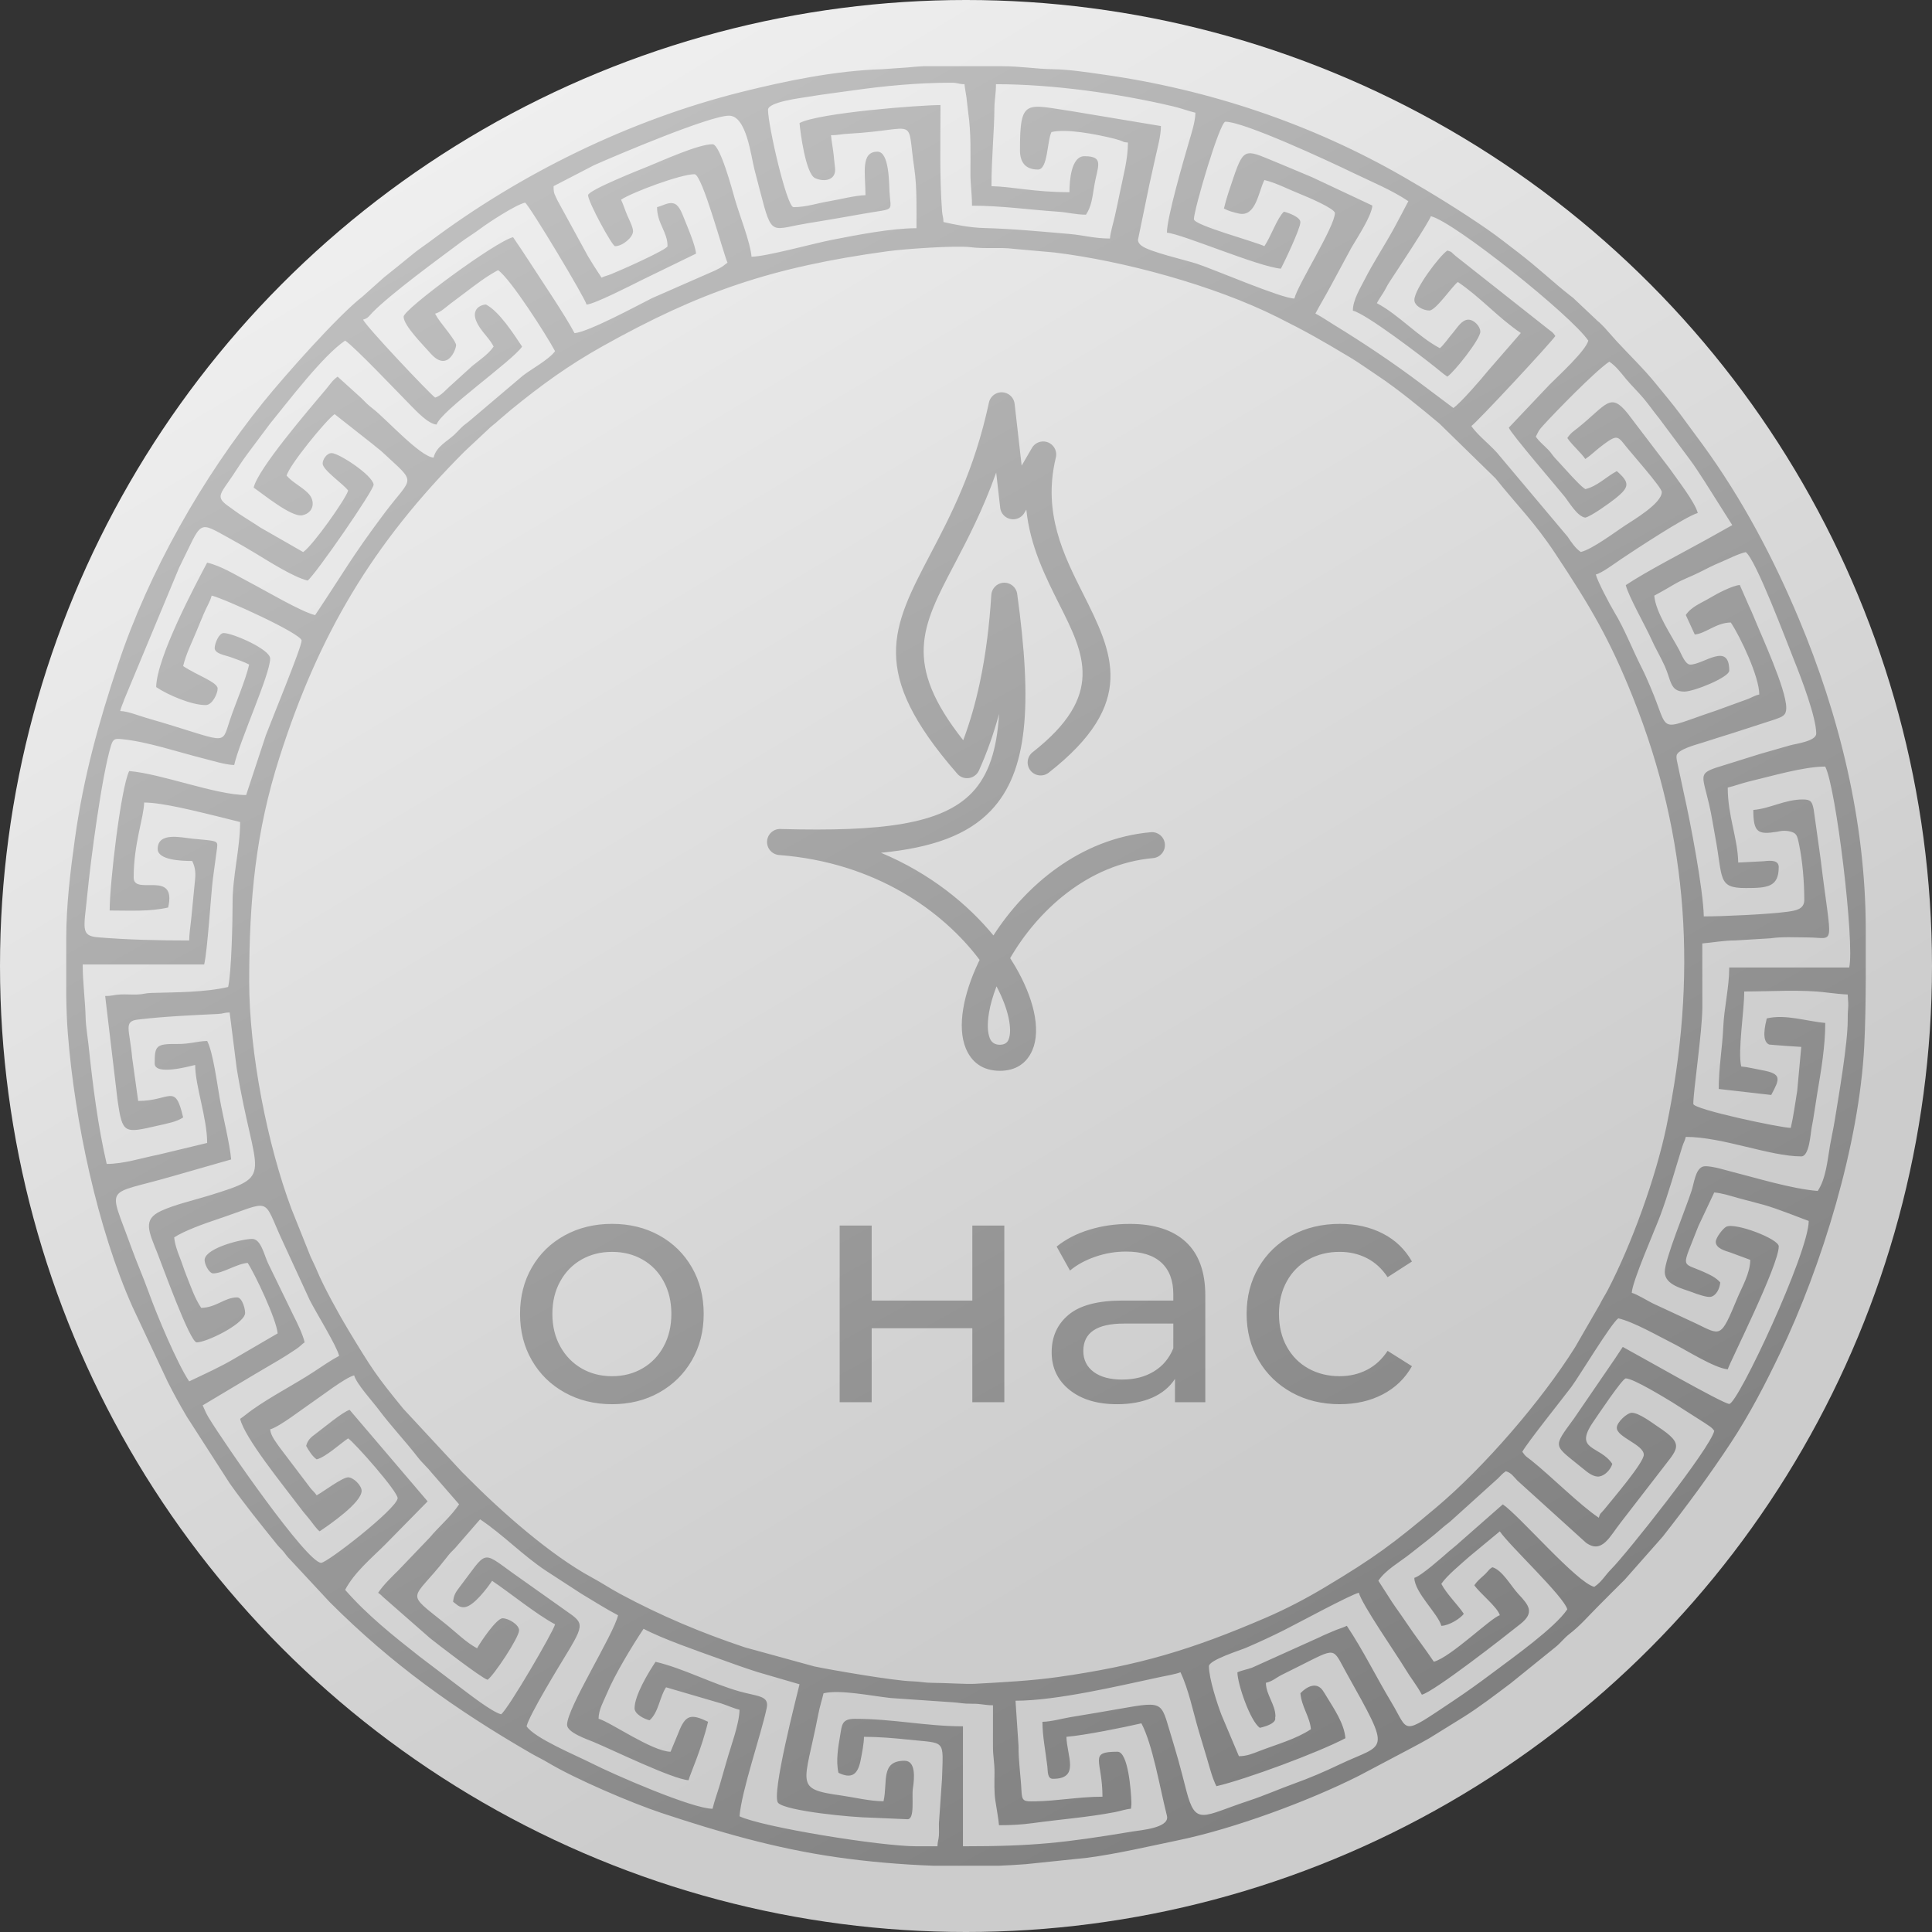
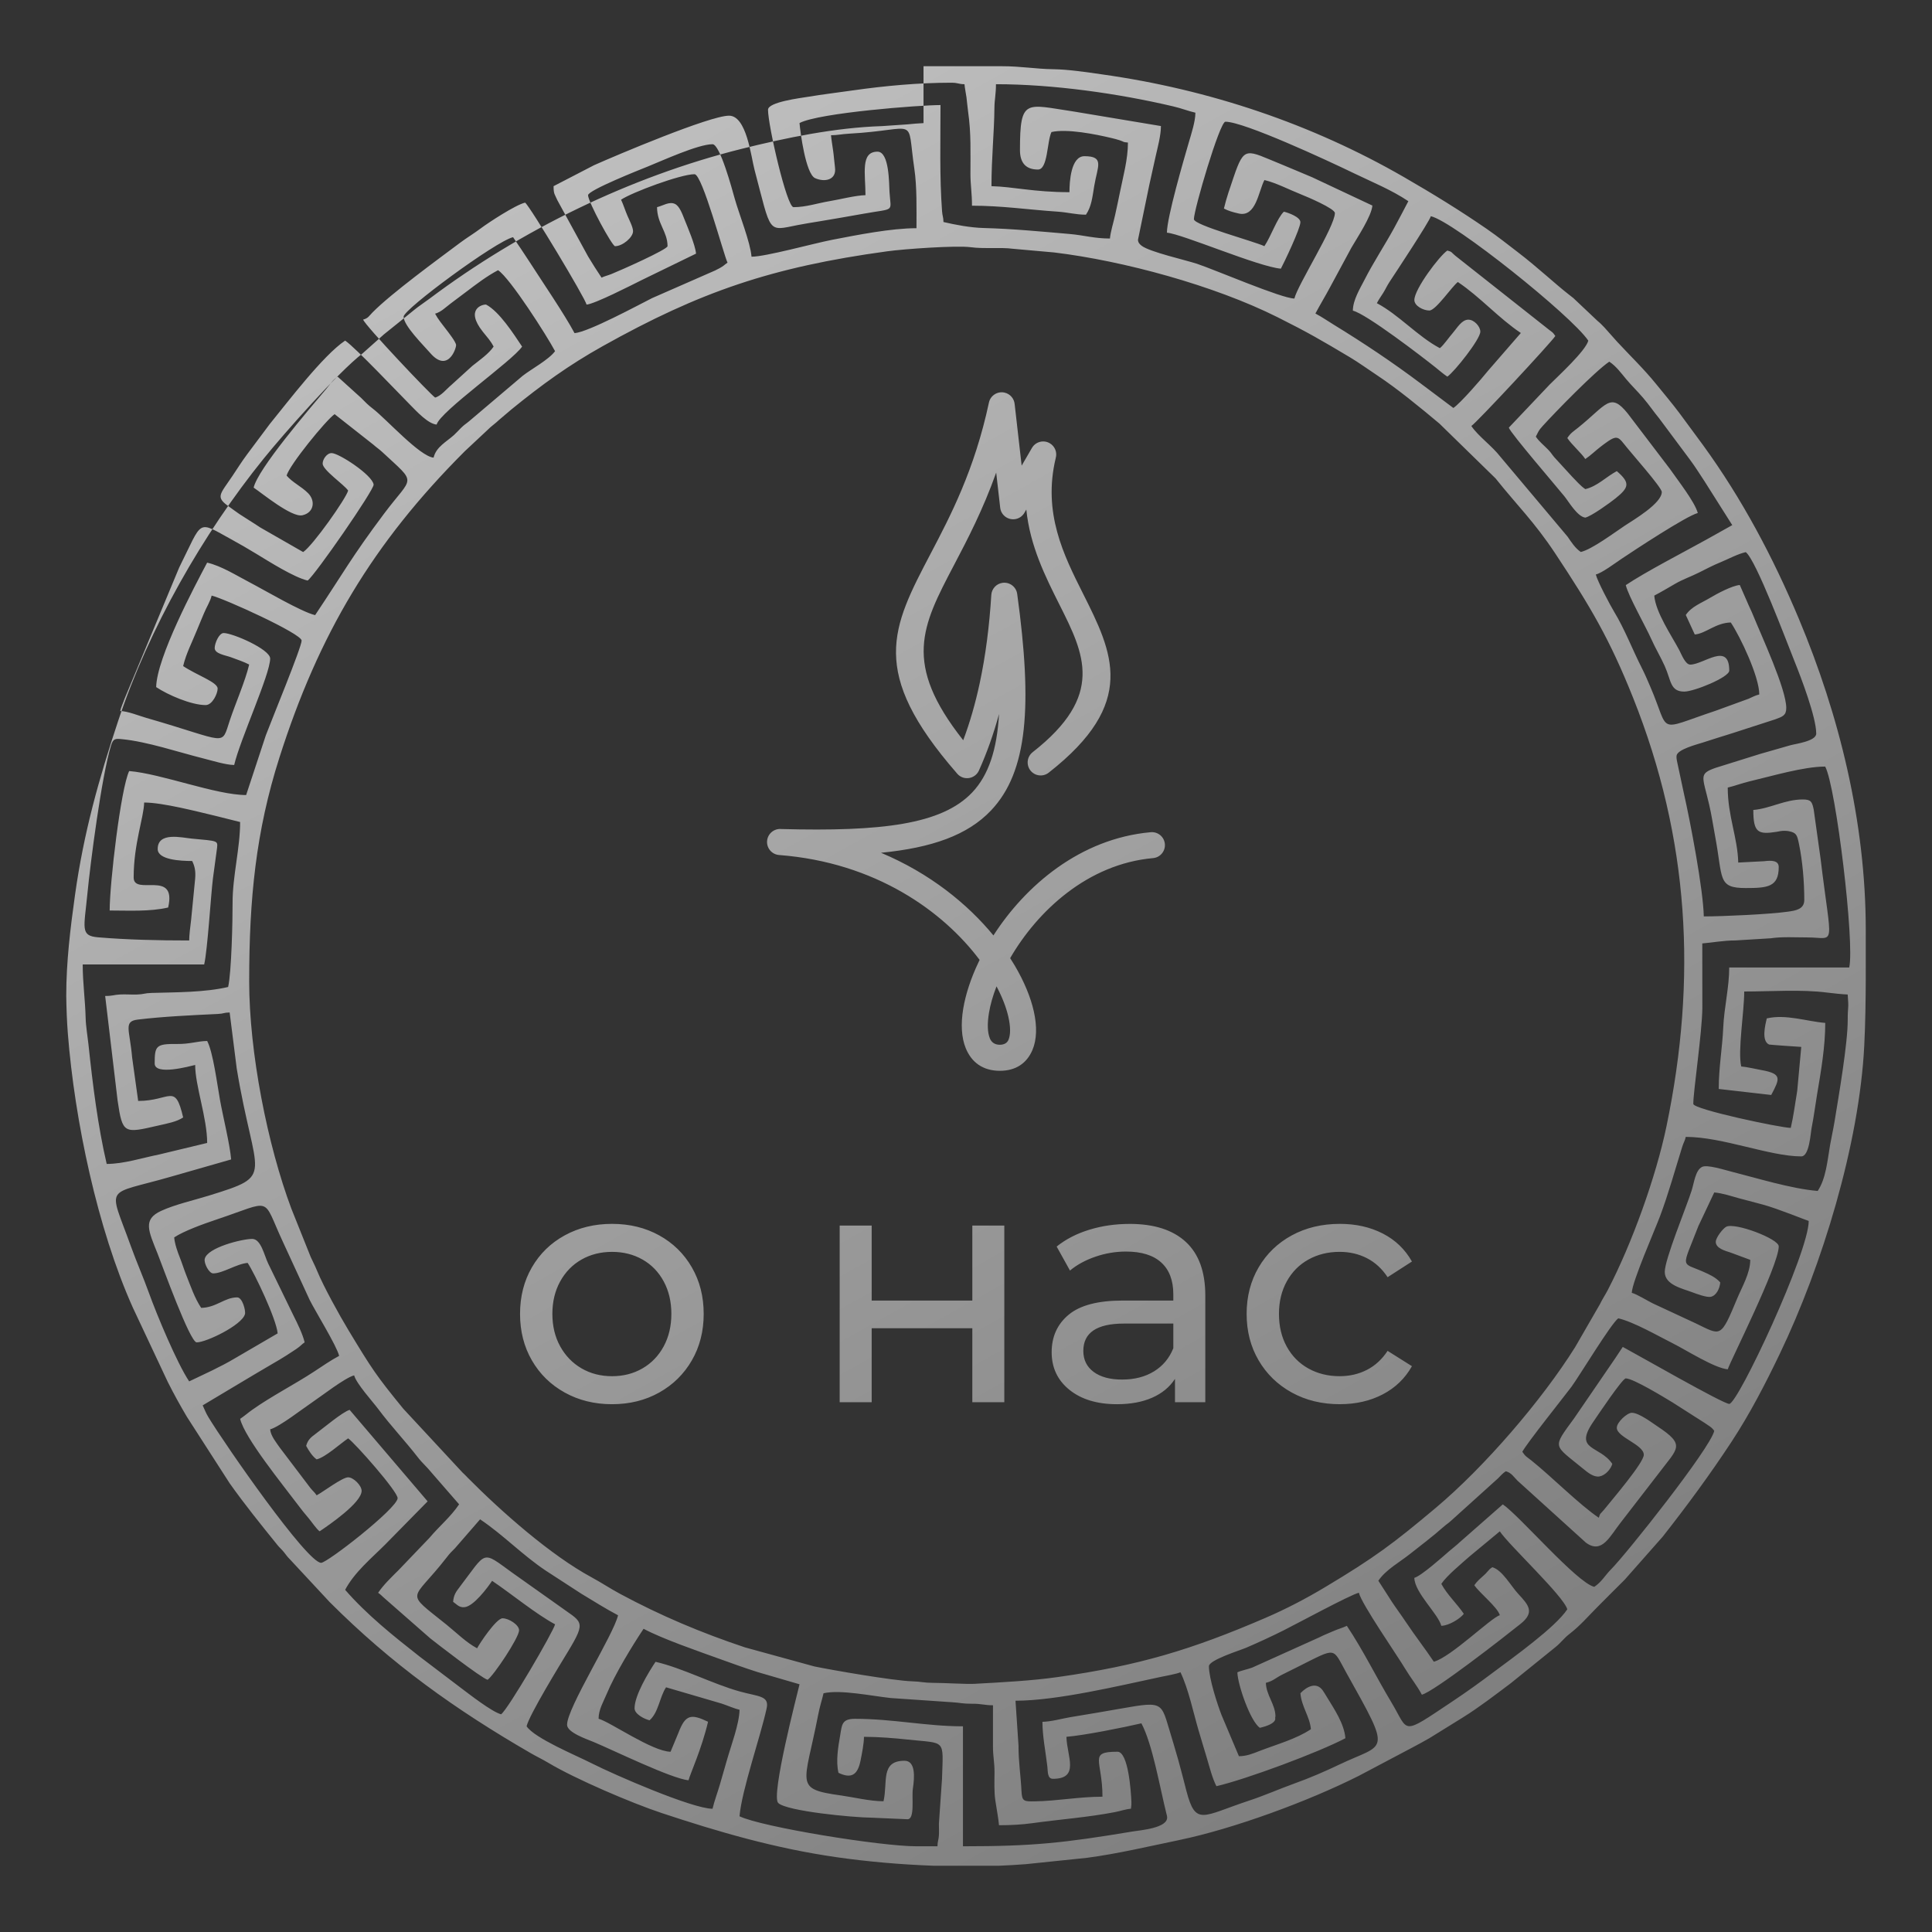
<svg xmlns="http://www.w3.org/2000/svg" xml:space="preserve" width="81.798mm" height="81.798mm" version="1.1" style="shape-rendering:geometricPrecision; text-rendering:geometricPrecision; image-rendering:optimizeQuality; fill-rule:evenodd; clip-rule:evenodd" viewBox="0 0 1299.72 1299.72">
  <rect x="0" y="0" width="1299.72" height="1299.72" fill="#333333" stroke="none" />
  <defs>
    <style type="text/css">  .fil0 {fill:url(#id0)} .fil1 {fill:url(#id1)}  </style>
    <linearGradient id="id0" gradientUnits="userSpaceOnUse" x1="907.45" y1="951.56" x2="124" y2="-359.15">
      <stop offset="0" style="stop-opacity:1; stop-color:#CCCCCC" />
      <stop offset="1" style="stop-opacity:1; stop-color:white" />
    </linearGradient>
    <linearGradient id="id1" gradientUnits="userSpaceOnUse" x1="920.7" y1="1178.22" x2="209.4" y2="-99.23">
      <stop offset="0" style="stop-opacity:1; stop-color:gray" />
      <stop offset="1" style="stop-opacity:1; stop-color:#CCCCCC" />
    </linearGradient>
  </defs>
  <g id="Слой_x0020_1">
-     <circle class="fil0" cx="649.86" cy="649.86" r="649.86" />
-     <path class="fil1" d="M167.64 659.95c0,-55.34 4.5,-100.64 20.3,-150.2 26.47,-83.04 62.77,-144.22 124.72,-206.17l15.12 -14.14c2.99,-3.03 5,-4.12 8.08,-7.05l8.18 -6.95c20.34,-16.57 38.57,-29.79 61.37,-42.54 65.57,-36.68 113.86,-53.21 191.4,-63.83 11.74,-1.61 46.65,-4.06 56.32,-2.75 8.81,1.19 20.07,-0.06 28.28,1.04l27.79 2.48c46.63,5.64 107.52,22.18 150.17,43.52 20.19,10.1 29.56,15.53 48.7,26.96 6.03,3.6 12.28,8.13 18.21,12.06 13.88,9.19 29.15,21.76 42.07,32.58l37.77 36.88c14.66,18.37 25.93,29.02 40.21,50.59 23.57,35.59 36.6,57.62 52.31,97 37.8,94.73 43.17,188.73 22.42,288.46 -7.04,33.82 -23.25,78.84 -39.42,109.89 -1.83,3.52 -3.41,5.7 -5.4,9.74l-16.61 28.78c-22.5,35.88 -61.02,80.6 -93.71,108.06 -28.63,24.05 -41.1,33.4 -74.65,53.47 -12.67,7.58 -25.87,14.51 -39.95,20.58 -49.78,21.43 -85.01,32.06 -139.76,39.81 -17.67,2.5 -36.75,3.48 -55.89,4.54 -5.56,0.31 -20,-0.63 -28.06,-0.65 -6,-0.01 -7.92,-0.85 -14.09,-1.04 -12.77,-0.4 -54.58,-7.69 -65.66,-10l-46.7 -12.82c-29.31,-9.78 -56.74,-21.33 -84.03,-36.02 -6.85,-3.69 -12.28,-7.39 -19.15,-11.11 -27.55,-14.89 -60.69,-44.16 -83.32,-67 -1.34,-1.35 -2.14,-2.3 -3.54,-3.52l-39.82 -42.91c-18.42,-22.55 -21.11,-26.77 -36.91,-52.88 -6.19,-10.23 -16.78,-29.49 -20.94,-39.59 -1.7,-4.13 -2.89,-6.21 -4.45,-9.67l-12.98 -32.42c-16.05,-42.84 -28.39,-104.99 -28.39,-153.2zm606.54 -100.1c4.81,-0.41 9.06,3.15 9.47,7.96 0.41,4.81 -3.15,9.06 -7.96,9.47 -44.03,3.94 -77.8,35.66 -96.12,67.3l3.09 4.99c6.4,10.83 10.69,21.37 12.79,30.67 2.32,10.21 2.03,19.28 -0.91,26.16 -3.75,8.8 -11.05,13.97 -21.92,13.97 -11.47,-0.03 -19.02,-5.69 -22.92,-15.18 -2.91,-7.09 -3.42,-16.31 -1.7,-26.64 1.6,-9.59 5.09,-20.34 10.29,-31.25l0.74 -1.53c-24.37,-32.5 -69.75,-65.55 -134.89,-70.57 -4.83,-0.36 -8.46,-4.57 -8.1,-9.4 0.36,-4.83 4.57,-8.45 9.4,-8.1l0.19 0.02c67.37,1.78 107.97,-3.05 128.4,-24.61 11,-11.61 16.66,-28.66 18.06,-52.78 -3.65,13.35 -8.13,26.05 -13.53,38.02 -1.99,4.41 -7.19,6.38 -11.6,4.39 -1.38,-0.62 -2.52,-1.56 -3.38,-2.69 -59.21,-68.1 -43.82,-97.46 -17.4,-147.8 13.2,-25.16 29.41,-56.06 39.1,-101.39 1,-4.74 5.66,-7.76 10.4,-6.76 3.88,0.82 6.6,4.08 6.92,7.84l4.7 41.32 6.91 -11.9c2.42,-4.19 7.79,-5.62 11.98,-3.19 3.55,2.06 5.12,6.22 4.03,10 -8.86,36.94 5.43,65.41 18.21,90.86 20.14,40.11 37.06,73.8 -22.95,120.79 -3.81,2.97 -9.31,2.3 -12.29,-1.51 -2.97,-3.8 -2.29,-9.31 1.51,-12.28 48.72,-38.14 34.73,-66.01 18.08,-99.16 -9.54,-19 -19.84,-39.51 -22.35,-64.08l-1.18 2.03c-1.33,2.41 -3.77,4.15 -6.71,4.47 -4.81,0.53 -9.15,-2.94 -9.68,-7.75l-2.69 -23.62c-8.97,25.24 -19.42,45.15 -28.49,62.44 -21.49,40.95 -34.57,65.91 6.31,117.63 4.55,-12.1 8.21,-24.92 11.09,-38.38 4,-18.67 6.51,-38.54 7.8,-59.35 0.24,-4.1 3.36,-7.6 7.58,-8.17 4.79,-0.64 9.2,2.72 9.85,7.51 10.3,74.96 7.21,119.44 -17.59,145.6 -15.81,16.69 -39.76,25.11 -74.04,28.5 32.94,13.79 58.26,34.49 75.64,55.6 21.45,-33.38 58.28,-65.18 105.82,-69.44zm-103.78 103.7c-2.48,6.36 -4.19,12.4 -5.09,17.86 -1.19,7.21 -1.03,13.15 0.6,17.14 1.11,2.69 3.32,4.3 6.72,4.3 3,-0.03 4.92,-1.25 5.8,-3.3 1.47,-3.46 1.44,-8.82 -0.06,-15.45 -1.39,-6.16 -4.06,-13.14 -7.97,-20.55zm231.03 281.11c-12.11,0 -22.91,-2.62 -32.4,-7.85 -9.49,-5.23 -16.93,-12.44 -22.31,-21.64 -5.38,-9.19 -8.07,-19.62 -8.07,-31.28 0,-11.66 2.69,-22.09 8.07,-31.28 5.38,-9.19 12.82,-16.37 22.31,-21.53 9.49,-5.16 20.29,-7.74 32.4,-7.74 10.76,0 20.37,2.17 28.81,6.5 8.45,4.33 14.99,10.61 19.62,18.83l-16.37 10.54c-3.74,-5.68 -8.37,-9.94 -13.9,-12.78 -5.53,-2.84 -11.66,-4.26 -18.39,-4.26 -7.77,0 -14.76,1.72 -20.96,5.16 -6.2,3.44 -11.06,8.33 -14.57,14.69 -3.51,6.35 -5.27,13.64 -5.27,21.86 0,8.37 1.76,15.73 5.27,22.08 3.51,6.35 8.37,11.25 14.57,14.69 6.2,3.44 13.19,5.16 20.96,5.16 6.73,0 12.85,-1.42 18.39,-4.26 5.53,-2.84 10.16,-7.1 13.9,-12.78l16.37 10.31c-4.63,8.22 -11.17,14.54 -19.62,18.95 -8.45,4.41 -18.05,6.61 -28.81,6.61zm-141.48 -121.3c16.44,0 29.04,4.04 37.78,12.11 8.74,8.07 13.12,20.11 13.12,36.1l0 71.75 -20.4 0 0 -15.7c-3.59,5.53 -8.71,9.75 -15.36,12.67 -6.65,2.91 -14.54,4.37 -23.65,4.37 -13.3,0 -23.95,-3.21 -31.95,-9.64 -8,-6.43 -12,-14.87 -12,-25.34 0,-10.46 3.81,-18.87 11.44,-25.22 7.62,-6.35 19.73,-9.53 36.32,-9.53l34.08 0 0 -4.26c0,-9.27 -2.69,-16.37 -8.07,-21.3 -5.38,-4.93 -13.3,-7.4 -23.77,-7.4 -7.02,0 -13.9,1.16 -20.63,3.48 -6.73,2.32 -12.41,5.42 -17.04,9.3l-8.97 -16.14c6.13,-4.93 13.45,-8.71 21.97,-11.32 8.52,-2.62 17.56,-3.92 27.13,-3.92zm-4.93 104.71c8.22,0 15.32,-1.83 21.3,-5.49 5.98,-3.66 10.32,-8.86 13.01,-15.58l0 -16.59 -33.19 0c-18.24,0 -27.35,6.13 -27.35,18.39 0,5.98 2.32,10.69 6.95,14.13 4.63,3.44 11.06,5.16 19.28,5.16zm-190.14 -103.59l21.53 0 0 50.45 67.71 0 0 -50.45 21.52 0 0 118.84 -21.52 0 0 -49.78 -67.71 0 0 49.78 -21.53 0 0 -118.84zm-153.14 120.18c-11.81,0 -22.42,-2.62 -31.84,-7.85 -9.42,-5.23 -16.78,-12.44 -22.09,-21.64 -5.31,-9.19 -7.96,-19.62 -7.96,-31.28 0,-11.66 2.65,-22.09 7.96,-31.28 5.31,-9.19 12.67,-16.37 22.09,-21.53 9.42,-5.16 20.03,-7.74 31.84,-7.74 11.81,0 22.38,2.58 31.73,7.74 9.34,5.16 16.67,12.33 21.97,21.53 5.31,9.19 7.96,19.62 7.96,31.28 0,11.66 -2.65,22.08 -7.96,31.28 -5.31,9.19 -12.63,16.4 -21.97,21.64 -9.34,5.23 -19.92,7.85 -31.73,7.85zm0 -18.84c7.62,0 14.46,-1.76 20.51,-5.27 6.05,-3.51 10.8,-8.45 14.24,-14.8 3.44,-6.35 5.16,-13.64 5.16,-21.86 0,-8.22 -1.72,-15.51 -5.16,-21.86 -3.44,-6.35 -8.18,-11.25 -14.24,-14.69 -6.05,-3.44 -12.89,-5.16 -20.51,-5.16 -7.62,0 -14.46,1.72 -20.52,5.16 -6.05,3.44 -10.84,8.33 -14.35,14.69 -3.51,6.35 -5.27,13.64 -5.27,21.86 0,8.22 1.76,15.51 5.27,21.86 3.51,6.35 8.3,11.28 14.35,14.8 6.05,3.51 12.89,5.27 20.52,5.27zm126.14 -842.93c0.49,5.84 4.12,34.12 10.49,36.97 6.41,2.87 14.51,1.3 13.36,-7.22 -0.46,-3.43 -0.73,-7.58 -1.22,-11.02 -0.51,-3.62 -1.22,-7.82 -1.46,-10.65 4.39,0 6.87,-0.75 12.08,-1.04 47.66,-2.63 38.58,-12.89 43.99,23.66 1.81,12.22 1.43,27.3 1.43,39.93 -16.95,0 -39.88,4.54 -56.76,7.81 -12.34,2.39 -44.66,11.36 -54.21,11.36 -0.82,-9.89 -8.33,-28.51 -11.32,-39.13 -1.66,-5.92 -9.85,-36.54 -14.91,-36.54 -9.67,0 -34.04,11.17 -43.53,14.99 -4.75,1.91 -40.21,15.95 -40.21,19.31 0,4.45 16.22,34.3 18.16,34.3 5.06,0 12.11,-5.94 12.11,-10.09 0,-2.63 -2.6,-7.69 -3.76,-10.37 -1.56,-3.61 -2.81,-7.69 -4.31,-10.82 7.42,-4.97 40.14,-17.15 49.43,-17.15 5.22,0 19.54,53.98 22.19,59.52 -2.42,1.62 -2.3,2.05 -5.36,3.72 -2.19,1.2 -3.78,1.93 -6.16,2.92l-39.27 17.22c-9.64,4.86 -42.7,22.76 -52.12,23.55 -6.64,-12.54 -22.06,-35.13 -30.46,-48.23 -3.63,-5.67 -7.26,-10.9 -10.9,-16.33 -11.51,2.68 -73.64,48.46 -73.64,53.47 0,6.05 13.42,19.28 17.91,24.46 11.67,13.48 17.4,-2.64 17.4,-5.29 0,-2.07 -5.15,-8.57 -6.63,-10.52 -2.86,-3.8 -5.38,-6.67 -7.5,-10.66 3.92,-1.05 7.02,-4.23 10.38,-6.77 3.79,-2.85 6.53,-4.9 10.37,-7.79 7.01,-5.29 13.92,-10.63 21.62,-14.7 8.22,5.51 32.92,44.25 38.34,54.48 -4.21,5.75 -15.88,11.97 -21.77,16.57l-36.03 30.55c-2.41,2.02 -3.15,2.21 -5.52,4.57 -1.71,1.69 -2.75,2.95 -4.51,4.57 -4.99,4.61 -12.17,8.01 -13.88,15.37 -9.23,-0.77 -31.67,-25.83 -40.78,-32.87 -3.55,-2.74 -4.86,-4.17 -7.89,-7.24l-15.89 -14.37c-3.29,2.2 -5.18,5.32 -7.76,8.38 -12.46,14.81 -45.77,53.55 -48.74,66.27 5.62,3.76 25.51,20.19 32.75,18.61 7.88,-1.72 8.98,-9.76 3.87,-14.87 -4.62,-4.63 -10.31,-7.06 -14.43,-11.8 1.59,-6.81 26.7,-37.62 32.28,-41.36l25.97 20.44c2.43,2.16 3.81,2.92 6.07,5.02 23.83,22.18 20.73,15.5 1.4,41.27 -22.09,29.45 -27.65,40.24 -46.55,68.46 -9.31,-2.17 -34.02,-16.82 -44.38,-22.21 -8.67,-4.51 -18.63,-10.86 -28.26,-13.1 -8.33,15.75 -33.85,63.61 -34.3,83.73 7.91,5.3 23.66,12.1 33.29,12.1 4.51,0 8.07,-7.7 8.07,-11.1 0,-4.32 -14.01,-8.98 -23.2,-15.13 1.97,-8.45 6.06,-16.13 9.23,-24.07 1.46,-3.66 3.3,-7.84 4.75,-11.39 1.69,-4.14 4.27,-8.03 5.19,-11.96 8.33,1.94 60.53,25.63 60.53,30.26 0,4.47 -20.31,53.67 -24.07,63.7l-13.26 40.21c-20.3,0 -56.9,-14.33 -78.69,-16.14 -5.65,11.78 -13.12,75.47 -13.12,93.82 12.9,0 26.99,0.86 39.34,-2.02 6.04,-25.94 -23.2,-7.47 -23.2,-20.18 0,-22.75 6.84,-40.34 7.06,-50.44 12.5,0 35.71,6.07 48.42,9.08 5.52,1.31 11.06,2.85 16.14,4.04 0,17.8 -5.14,36.43 -5.07,54.45 0.04,11.44 -0.72,46.72 -3,56.52 -15.77,3.68 -34.89,3.53 -51.48,4 -4.98,0.14 -5.04,0.93 -10.02,1.08 -3.61,0.11 -7.54,-0.23 -11.14,-0.04 -4.57,0.24 -4.77,1.01 -10.08,1.01l8.36 70.33c3.3,22.6 4.31,22.15 27.35,16.84 6.35,-1.46 12.35,-2.5 16.75,-5.45 -5.51,-23.64 -8.44,-11.1 -30.26,-11.1l-4.06 -29.23c-1.63,-18.81 -6.03,-24.32 3.8,-25.51 17.38,-2.1 36.5,-2.93 53.73,-3.77 4.52,-0.22 3.66,-0.91 8.07,-1.01l4.75 37.62c12.33,74.8 26.72,71.5 -18.74,85.58 -10.14,3.14 -22.65,5.93 -32.1,10.27 -12.51,5.75 -8.54,13.36 -2.32,28.95 3.04,7.64 21.71,59.52 26.23,59.52 6.4,0 30.36,-11.53 32.47,-18.96 0.64,-2.24 -1.66,-11.31 -5.23,-11.31 -8.51,0 -13.93,6.83 -24.21,7.06 -4.36,-6.51 -7,-14.41 -10.1,-22.18 -1.53,-3.83 -2.68,-7.69 -4.32,-11.82 -1.51,-3.79 -3.37,-9.03 -3.74,-13.41 6.52,-4.37 20.18,-9.25 28.36,-11.99 38.94,-13.01 30.28,-16.01 44.94,15.35l17.82 38.67c3.77,7.6 18.29,31 19.84,37.66 -5.59,2.96 -11.19,6.87 -16.73,10.5 -13.61,8.93 -28.61,16.48 -41.78,25.82 -2.67,1.89 -5.39,4.25 -8.08,6.05 2.98,12.81 29.21,44.95 38.92,57.93 2.74,3.67 4.31,5.57 7.18,8.96 2.16,2.56 5.12,7.12 7.37,8.77 6.4,-4.28 28.25,-19.27 28.25,-27.24 0,-3.59 -5.49,-9.08 -9.08,-9.08 -3.92,0 -16.95,9.87 -21.18,12.11 -1.5,-2.23 -2.47,-2.8 -4.18,-4.9l-20.45 -26.97c-2.4,-3.46 -6.28,-8.08 -6.65,-12.52 6.3,-1.68 22.06,-14.03 28.25,-18.16 6.19,-4.12 21.95,-16.48 28.25,-18.16 1.5,5.6 12.54,17.71 16.43,22.92 8.37,11.21 17.91,21.21 26.37,32.14 3.15,4.07 6.11,6.41 9.51,10.66l18.31 21.04c-5.61,8.38 -13.37,14.71 -19.88,22.49l-20.73 21.65c-4.78,4.77 -10.2,9.91 -13.87,15.38 2.16,1.45 2.31,2.01 4.35,3.72l30.64 26.86c3.53,2.84 34.49,26.82 38.65,27.93 4.06,-2.72 21.19,-28.39 21.19,-33.29 0,-3.69 -6.98,-8.07 -11.1,-8.07 -4.15,0 -15.16,16.42 -17.15,20.18 -7.32,-3.87 -14.01,-10.6 -20.49,-15.82 -28.93,-23.33 -23.62,-14.86 -0.11,-45.13 2.4,-3.09 3.05,-3.72 5.74,-6.37l16.88 -19.43c15.56,10.42 28.49,24.06 44.18,34.51l23.85 15.49c8.53,5.13 16.22,10.03 24.78,14.56 -3.06,13.13 -34.3,62.26 -34.3,73.64 0,5.23 13.28,9.68 17.73,11.53 13.05,5.43 52.74,24.86 63.99,25.8 0.88,-3.76 8.87,-21.11 13.12,-39.35 -11.52,-5.53 -15.23,-4.81 -19.89,7.35l-5.33 12.83c-12.54,-0.28 -40.68,-20.13 -48.42,-22.2 0,-6.17 3.34,-11.57 5.47,-16.72 5.43,-13.09 17.3,-32.61 24.8,-43.8 13.08,6.92 36.09,14.81 50.57,20.05 8.65,3.13 17.53,6.33 26.22,9.09l28.13 8.19c-1.52,6.51 -19.35,74.96 -14.35,79.85 5.62,5.51 50.1,9.77 62.81,9.89l24.17 1.05c5.11,0 2.73,-14.81 3.61,-20.6 1.16,-7.61 1.93,-18.74 -5.63,-18.74 -16.36,0 -11.15,14.49 -14.12,27.24 -9.21,0 -20.02,-2.7 -28.42,-3.87 -32.21,-4.47 -24.69,-6.98 -15.55,-54.23 1.13,-5.87 2.4,-9.34 3.62,-14.54 11.31,-2.63 32.24,1.81 45.22,3.2l41.54 2.85c4.88,0.26 6.91,1.06 13.12,1 6.5,-0.06 8.25,1.02 14.11,1.02l-0.01 27.25c-0.04,7.52 1.08,10.61 1.04,18.13 -0.04,6.29 -0.31,12.76 0.55,18.62 0.84,5.77 2.07,11.94 2.47,16.7 7.92,0 15.26,-0.38 22.79,-1.42 18.42,-2.56 36.97,-3.88 55.16,-7.39 4.16,-0.8 7.05,-1.97 10.83,-2.29 0.29,-3.47 0.38,-2.16 0.29,-4.6 -0.26,-6.98 -2.08,-33.74 -9.37,-33.74 -19.84,0 -10.09,5.58 -10.09,30.26 -15.66,0 -30.44,2.89 -45.42,3.12 -7.53,0.11 -8.74,0.08 -9.08,-7.13 -0.47,-9.92 -2.07,-19.97 -1.98,-30.31l-2.03 -30.25c27.71,0 69.51,-10.01 97.1,-15.89 3.61,-0.77 11.5,-2.14 13.87,-3.28 5.36,11.17 8.56,26.68 11.99,38.45 2.01,6.91 3.7,12.31 5.81,19.41 1.87,6.31 3.76,13.79 6.41,18.81 20.11,-4.69 68.64,-22.7 86.76,-32.28 -0.82,-9.91 -7.63,-19.76 -12.53,-27.82 -0.96,-1.58 -1.8,-3.03 -2.73,-4.34 -4.23,-5.96 -10.71,-2.63 -15.01,1.89 0.76,9.13 6.37,15.87 7.06,24.21 -9.92,6.64 -23.05,10.19 -34.73,14.71 -4.29,1.66 -8.44,3.45 -13.7,3.45l-11.68 -27.66c-2.79,-7.23 -8.5,-24.6 -8.5,-32.87 0,-4.17 21.05,-10.72 24.94,-12.39 8.83,-3.78 17.3,-7.73 25.5,-11.83 8.36,-4.18 44.77,-23.9 50.44,-25.22 1.76,7.55 25.64,41.89 31.32,51.4 3.48,5.83 7.8,11.05 11.05,17.2 8.55,-2.28 55.35,-38.79 66.37,-47.63 9.67,-7.75 5.63,-12.53 -1.55,-20.22 -4.76,-5.1 -10.78,-16.13 -17.41,-17.9 -2.07,1.39 -1.48,1.02 -3.2,2.85 -0.92,0.98 -0.56,0.7 -1.44,1.59 -0.49,0.5 -1.09,1.02 -1.57,1.46 -2.38,2.15 -4.16,3.62 -5.9,6.21 3.49,5.21 15.73,14.85 17.15,20.18 -5.8,1.55 -32.94,28.22 -44.39,31.27 -6.08,-9.08 -12.48,-17.2 -18.76,-26.63 -3.37,-5.06 -6.36,-9 -9.49,-13.72 -3.09,-4.65 -5.97,-9.49 -9.08,-14.13 4.94,-7.38 14.44,-12.54 21.32,-18.03 7.62,-6.08 14.99,-11.51 22.32,-18.03 2.15,-1.91 2.98,-2.24 5.02,-4.06l31.81 -28.72c2.1,-2.1 2.92,-3.22 5.28,-4.81 3.74,1 5.29,3.74 7.82,6.3l46.05 41.72c10.92,8 16.14,-4.4 23.68,-13.86l25.5 -33.01c12.59,-16.76 18.24,-18.64 -1.15,-31.42 -3.48,-2.3 -12.32,-9.07 -17.15,-9.07 -3.1,0 -10.09,6.31 -10.09,10.09 0,6.38 18.16,11.31 18.16,18.16 0,5.36 -21.06,29.88 -26.68,36.88 -2.27,2.83 -2.69,2.12 -3.59,5.49 -12.85,-8.61 -31.78,-27.67 -45.26,-38.47 -3.06,-2.45 -3.91,-2.5 -6.19,-5.91 3.12,-5.89 27.84,-36.75 33.01,-43.66 4.8,-6.42 26.92,-43.02 31.56,-46.12 10.5,2.45 26.76,11.87 36.65,16.82 8.8,4.4 28.14,16.75 36.99,17.48 1.17,-4.4 34.3,-69.79 34.3,-82.72 0,-5.06 -29.33,-16.18 -35.31,-13.2 -2.18,1.09 -7.06,7.31 -7.06,10.18 0,4.34 6.28,6.02 9.95,7.2l13.25 4.91c0,8.92 -5.62,18.38 -8.65,25.65 -11.42,27.43 -10.82,25.34 -28.02,17.07l-28.92 -13.45c-3.5,-1.72 -10.95,-6.34 -14.11,-7.08 0.16,-7.36 15.5,-42.19 19.02,-51.6 5.65,-15.07 10.05,-31.05 14.91,-46.63 1.06,-3.38 1.66,-3.58 2.39,-6.69 24.8,0 56.47,13.12 77.68,13.12 5.5,0 6.24,-15.52 6.99,-19.25 1.49,-7.41 2.35,-14.65 3.68,-22.55 2.7,-16 5.48,-32.14 5.48,-47.99 -12.55,-1.04 -26.44,-6.03 -39.35,-3.03 -1.03,4.43 -3.76,15.2 1.59,17.58 0.29,0.13 20.4,1.59 21.62,1.59l-2.72 29.56c-1.48,8.85 -2.47,16.91 -4.34,24.92 -6.5,0 -65.57,-12.44 -65.57,-16.14 0,-8.58 5.88,-47.53 6.09,-64.53l-0.04 -43.42c6.95,-0.58 14.45,-2.03 22.21,-2.01l23.78 -1.45c7.59,-1.15 16.55,-0.59 24.64,-0.58 19.57,0.01 16.39,8.73 8.9,-53.29l-4.58 -32.74c-1.1,-5.17 -1.7,-6.78 -7.34,-6.78 -12.1,0 -21.91,6.12 -33.29,7.06 0,15.28 3.19,16.67 15.72,14.7 1.84,-0.29 2.94,-0.72 5.5,-0.68 0.8,0.01 1.98,0.12 2.76,0.28 5.03,1.06 5.47,2.48 6.72,8.46 2.42,11.57 3.59,25.5 3.59,37.77 0,6.36 -5.86,7.17 -11.24,7.93 -12.13,1.72 -43.67,3.16 -56.36,3.16 -0.41,-18.39 -9.06,-63.69 -13.52,-83.33l-4.28 -20.05c-0.2,-0.98 -0.48,-2.1 -0.56,-3.26 -0.02,-0.29 -0,-1.06 0.01,-1.28 0.18,-4.41 13.99,-7.83 17.47,-8.98 6.84,-2.26 12.88,-4.06 19.93,-6.3l28.96 -9.37c4.91,-1.81 7.47,-2.6 7.47,-7.66 0,-12.68 -16.52,-48.14 -22.32,-62.42 -1.37,-3.38 -2.67,-5.78 -4.33,-9.79l-4.62 -10.52c-5.2,0.43 -15.52,5.96 -19.75,8.5 -6.23,3.73 -12.75,5.98 -16.57,11.68l6.04 13.12c7.39,-0.62 14.03,-7.85 24.23,-8.08 6.42,9.59 19.17,36.51 19.17,48.42 -3.03,0.71 -4.63,1.82 -7.2,2.89l-22.19 8.08c-40.68,13.55 -30.19,15.66 -43.98,-16.3 -1.95,-4.53 -3.47,-8.16 -5.67,-12.49 -6.26,-12.31 -11.52,-26.19 -18.63,-37.86 -2.6,-4.27 -11.28,-20.63 -12.3,-25.03 4.09,-0.95 13.06,-7.69 16.94,-10.29 8.87,-5.95 43.74,-28.96 51.66,-31.07 -2.02,-7.55 -13.63,-22.25 -18.76,-29.67l-28.34 -37.23c-11.84,-14.77 -14.21,-5.92 -33.46,9.54 -3.26,2.62 -4.83,3.36 -7.21,6.92 3.16,4.72 9.18,9.76 12.1,14.12 3.78,-2.53 6.61,-5.43 10.07,-8.09 1.77,-1.36 3.2,-2.49 5.25,-3.87 5.14,-3.47 6.83,-3.19 10.37,1.4 4.89,6.33 25.76,29.62 25.76,32.75 0,7.69 -19.25,18.91 -24.81,22.6 -6.98,4.63 -22.19,16.01 -29.66,17.75 -3.69,-2.47 -6.24,-6.41 -8.88,-10.29l-45.17 -53.7c-5.79,-7.5 -14.97,-13.86 -19.59,-20.76 3.92,-2.63 53.3,-55.76 56.49,-60.53 -1.69,-2.52 -1.7,-2.28 -4.02,-4.05l-63.13 -49.86c-2.87,-2.29 -2.04,-2.68 -5.48,-3.6 -5.3,3.55 -22.2,25.93 -22.2,33.29 0,3.92 5.94,7.06 10.09,7.06 4.36,0 15.3,-16.33 19.17,-19.17 14.97,10.02 27.35,24.24 42.37,34.3l-22.04 25.37c-4.17,5.21 -18.58,21.87 -23.35,25.07l-21.9 -16.43c-18.76,-14.12 -38.36,-27.22 -58.38,-39.48 -4.5,-2.76 -8.03,-5.26 -12.53,-7.64 3.05,-5.77 6.54,-11.47 9.75,-17.48l14.5 -26.86c3.96,-6.81 13.48,-21.09 14.08,-28.29l-40.49 -19.03c-7.18,-2.94 -13.12,-5.62 -20.61,-8.65 -23.85,-9.62 -24.88,-13.12 -32.35,8.87 -2.34,6.89 -4.8,13.87 -6.42,20.82 3.01,1.59 5.83,2.39 9.9,3.33 11.73,2.72 13.34,-14.93 17.34,-22.5 7.75,1.81 16.9,6.59 24.65,9.65 4.03,1.59 22.76,9.54 22.76,12.55 0,9.09 -25.12,48.4 -27.24,57.5 -8.5,0 -53.56,-19.39 -65.44,-23.34 -7.72,-2.56 -31.84,-7.96 -37.3,-12.14 -1.35,-1.03 -2.39,-2.1 -2.49,-4.02l7.62 -36.93c1.26,-5.92 2.72,-12.21 4.21,-18.99 1.33,-6.02 3.61,-14.14 3.61,-20.61l-58.81 -9.8c-32.08,-4.71 -36.02,-9.24 -36.02,25.94 0,8.35 3.71,13.12 12.11,13.12 6.73,0 6.02,-18.85 9.08,-25.22 10.33,-2.41 29.97,1.52 40.37,4.02 1.88,0.45 3.43,0.82 5.55,1.52 3.36,1.1 1.65,1.2 5.53,1.53 0,11.31 -3.24,22.77 -5.3,33.04 -0.98,4.9 -2.15,10.34 -3.35,15.81 -1.13,5.14 -3.09,11.28 -3.46,15.71 -10.5,0 -17.47,-2.22 -27.21,-3.06 -18.63,-1.6 -38.27,-3.51 -57.54,-4 -9.31,-0.24 -19.45,-2.23 -27.23,-4.04 -0.08,-3.48 -0.71,-3.94 -0.95,-7.12 -1.74,-23.03 -1.06,-48.09 -1.06,-71.57 -13.73,0 -81.79,5.21 -94.83,12.1zm-21.19 -9.08c0,-5.17 21.92,-7.86 26.66,-8.65 10.58,-1.75 20.54,-2.93 30.9,-4.41 20.78,-2.97 43.71,-5.1 65.52,-5.1 5.07,0 4.52,0.91 9.08,1.01 0.23,2.73 0.81,5.29 1.32,8.77 0.34,2.34 0.65,6.56 1.14,9.96 2.06,14.31 1.52,27.55 1.54,41.84 0.01,7.1 1.04,12.75 1.04,21.15 20.12,0 37.87,2.68 57.54,4 7.13,0.48 12.32,2.05 19.13,2.05 3.74,-5.58 4.25,-11.34 5.62,-19.6 2.13,-12.8 7.1,-19.75 -6.63,-19.75 -9.11,0 -10.09,17.05 -10.09,24.21 -24.03,0 -38,-3.71 -52.46,-4.04 0,-19.09 1.87,-36.85 1.98,-52.49 0.04,-5.93 1.04,-9.09 1.04,-16.11 38.3,0 82.38,6.23 119.25,14.92 5.7,1.34 9.88,3.07 14.92,4.25 0,5.9 -2.83,14.47 -4.39,19.82 -3.5,11.99 -14.77,50.67 -14.77,60.89 10.31,0.86 61.55,22.95 76.67,24.21 2.21,-4.17 13.12,-26.95 13.12,-31.27 0,-3.41 -7.89,-6.31 -11.1,-7.06 -4.55,4.32 -8.62,16.5 -13.12,23.2 -6.65,-3.19 -47.42,-14.09 -47.42,-18.16 0,-6.36 17.39,-65.57 21.19,-65.57 12.44,0 68.14,25.8 86.41,34.65 12.4,6 25.23,11.16 36.67,18.82 -3.25,6.14 -6,11.55 -9.43,17.81 -6.54,11.97 -14.08,23.28 -20.18,35.3 -2.76,5.44 -7.72,13.41 -7.72,20.53 9,2.1 47.01,31.3 55.63,38.2 2.65,2.12 5.19,4.36 7.93,6.19 4.61,-3.09 22.19,-25.15 22.19,-30.26 0,-3.46 -4.12,-8.07 -8.07,-8.07 -4.53,0 -7.8,5.95 -10.35,8.82 -2.49,2.8 -6.47,8.63 -8.82,10.35 -14.77,-7.81 -27.6,-22.45 -42.37,-30.26 1.5,-2.84 2.53,-4.12 4.24,-6.85 1.77,-2.83 2.49,-4.75 4.43,-7.68 3.86,-5.84 26.7,-40.4 27.65,-43.98 15.5,3.61 94.7,66.97 105.93,83.73 -1.85,6.92 -20.1,23.63 -25.98,29.51l-27.49 29c0.93,3.47 33.39,41.15 37.46,46.28 3.08,3.88 8.66,13.56 13.99,14.25 4.19,-0.98 16.77,-10.08 20.34,-12.96 9.24,-7.45 9.92,-10.44 0.85,-18.32 -7.17,3.79 -13.08,10.22 -21.19,12.11 -3.41,-2.29 -5.78,-5.29 -8.83,-8.32l-12.06 -13.16c-1.86,-2.21 -1.91,-2.78 -4.06,-5.02 -3.01,-3.13 -6.03,-5.35 -8.34,-8.81 2.11,-3.99 1.63,-3.86 4.77,-7.33 8.21,-9.06 35.17,-36.76 44.66,-43.11 4.65,3.11 7.67,7.35 11.39,11.81 3.64,4.34 7.71,8.24 11.51,12.71 3.93,4.62 6.78,8.94 10.62,13.59l20.68 27.75c3.6,4.81 6.35,9.33 9.76,14.45l18.76 29.66 -17.47 9.77c-14.9,8.28 -40.71,21.58 -54.16,30.59 1.68,7.22 13.39,27.82 17.17,36.31 2.7,6.08 6.32,12.1 9.05,18.18 4.37,9.74 3.56,17.14 13.13,17.14 6.55,0 30.26,-9.61 30.26,-14.12 0,-19.64 -17.29,-4.04 -26.23,-4.04 -3.34,0 -5.86,-6.86 -7.4,-9.75 -5.31,-9.96 -15.88,-25.38 -16.82,-36.65 4.91,-2.6 9.51,-5.32 14.17,-8.03 5.18,-3 10.16,-4.62 15.77,-7.43 5.49,-2.75 9.11,-4.7 15.03,-7.16 5.22,-2.17 11.04,-5.35 16.57,-6.64 6.87,5.03 27.47,60.18 32.72,73.21 4.58,11.37 14.7,37.85 14.7,48.86 0,5.12 -13.84,6.86 -17.37,7.85 -7.19,2.02 -13.12,3.76 -20.4,5.84l-29.97 9.37c-11.52,4.06 -8.74,5.6 -4.28,24.75 1.71,7.35 2.56,13.55 4,21.22 5.38,28.56 1.47,34.88 20.6,34.88 14.61,0 22.19,-0.66 22.19,-14.12 0,-4.59 -5.07,-4.53 -9.91,-3.92l-17.33 0.89c-0.37,-16.68 -7.06,-31.28 -7.06,-50.44 5.05,-1.18 9.21,-2.91 14.92,-4.25 14.73,-3.44 36.1,-9.88 50.65,-9.88 7.28,13.76 19.93,118.92 16.14,135.18l-80.71 0c0,13.39 -3.45,26.97 -4.03,40.36 -0.59,13.71 -3.03,26.79 -3.03,41.35l35.31 4.04c5.75,-10.86 7.52,-14.24 -6.47,-16.73 -4.61,-0.82 -9.4,-2.08 -13.71,-2.44 -2.43,-10.43 2.02,-36.88 2.02,-50.44 17.6,0 38.62,-1.51 55.77,0.73 3.69,0.48 11.05,1.23 13.84,1.29 0.87,10.46 -0.01,7.28 0.01,17.16 0.04,15.7 -6.05,51.05 -8.79,67.88 -0.97,5.96 -2.19,11.11 -3.05,16.12 -1.83,10.69 -2.8,22.72 -8.35,31 -17.91,-1.49 -40.92,-8.68 -58.51,-13.11 -4.46,-1.12 -15.81,-4.74 -19.22,-3.1 -4.58,2.2 -5.38,10.65 -7.13,16.09 -3.82,11.9 -18.03,46.03 -18.03,54.6 0,8.84 12.2,11.24 18.58,13.7 2.74,1.06 9.78,3.6 12.35,3.04 3.8,-0.82 6.06,-5.6 6.4,-9.68 -2.87,-3.31 -7.03,-5.23 -11.11,-7.05 -15.6,-6.94 -15.01,-1.29 -3.6,-30.86l10.67 -22.62c5.56,0.46 11.86,2.6 16.35,3.83 6.07,1.66 10.67,2.8 16.74,4.44 9.54,2.59 29.23,10.61 30.47,10.9 0,21.24 -47.63,123.08 -53.47,123.08 -4.16,0 -62.63,-33.57 -71.63,-38.34 -1.77,2.65 -3.33,5.07 -5.23,7.88l-27.47 40.12c-14.95,20.53 -14.09,17.39 6.15,34.04 2.9,2.38 7.02,5.81 10.97,5.08 3.91,-0.72 7.6,-4.97 8.53,-8.44 -8.39,-12.53 -26.15,-8.75 -12.93,-28.06 3,-4.39 19.73,-29.44 22.01,-29.44 5.08,0 26.68,13.3 31.33,16.09l21.56 13.75c2.81,2.01 4.88,2.85 6.63,5.47 -2.78,11.91 -58.9,82.53 -69.36,93.06 -4.22,4.24 -6.27,8.46 -11.35,11.86 -11.72,-2.73 -50.55,-48.13 -61.54,-55.48l-29 25.47c-2.48,2.36 -4.44,3.72 -7.09,6.02 -4.33,3.77 -18.81,16.7 -23.43,17.93 0.22,10.03 16,24.18 18.16,32.28 5.32,-0.12 12.93,-5.06 15.13,-8.07 -4.43,-6.61 -11.3,-12.94 -15.13,-20.17 3.72,-5.55 13.49,-13.55 18.93,-18.4l20.41 -16.91c6.35,9.48 43.04,43.65 45.4,52.46 -8.32,12.42 -36.37,32.31 -50.16,42.66 -9.26,6.95 -17.32,12.75 -27.12,19.29 -35.07,23.38 -28.96,20.75 -40.95,0.8 -10.24,-17.03 -19.05,-35.19 -30.07,-51.65 -2.89,1.39 -6.08,2.18 -9.43,3.69 -3.53,1.59 -5.67,2.31 -9.07,4.04l-45.19 20.38c-3.1,1.16 -7.44,1.96 -9.95,3.17 0.19,8.36 8.8,33.08 15.13,37.33 12.1,-2.82 10.27,-6.65 10.27,-6.63l0.21 -1.22c-0.11,-7.95 -6.26,-14.21 -6.44,-22.42 4.58,-1.07 6.55,-3.26 10.75,-5.4 3.97,-2.02 6.8,-3.38 10.77,-5.37 26.66,-13.33 22.99,-13.23 32.63,4.02 31.12,55.69 26.53,46.72 -5.06,61.89 -9.52,4.57 -19.75,8.94 -29.81,12.56 -10.23,3.68 -19.9,8.02 -30.76,11.61 -31.18,10.31 -35.72,17.36 -42,-6.67 -1.87,-7.14 -3.37,-13.35 -5.46,-20.77 -2.04,-7.24 -3.88,-13.18 -5.98,-20.25 -6.45,-21.7 -4.65,-18.84 -48.21,-11.59 -6.27,1.04 -12.31,2.05 -18.16,3.03 -6.01,1 -12.87,3.03 -19.02,3.17 0,9.66 2.11,19.88 3.3,29.99 0.4,3.37 -0.1,8.35 3.76,8.35 18.32,0 9.37,-15.29 9.08,-28.25 12.31,-1.02 38.57,-6.32 50.44,-9.08 7.55,14.27 12.37,43.02 16.87,60.96 0.16,0.65 0.37,1.29 0.43,2.04 0.68,7.48 -17.94,8.89 -23.22,9.77 -46.28,7.69 -66.78,9.95 -114.13,9.95l0 -80.71c-24.78,0 -46.99,-5.04 -72.64,-5.04 -8.96,0 -8.74,4.02 -9.98,11.21 -1.31,7.66 -2.98,17.12 -1.12,25.11 8.51,4.09 12.9,1.64 14.87,-8.33 0.91,-4.58 2.28,-11.41 2.28,-15.88 9.87,0 20.68,0.91 29.43,1.85 26.02,2.79 23.88,-0.79 23.07,26.43l-2.09 30.19c-0.02,2.61 0.19,5.48 -0.01,8.06 -0.25,3.17 -0.88,3.64 -0.96,7.11l-14.12 0c-24.32,0 -103.98,-12.95 -119.04,-20.18 1.46,-17.54 14.25,-54.04 18.26,-72.68 1.84,-8.53 -5.61,-7.8 -18.05,-11.27 -18.59,-5.18 -38.14,-15.64 -56.7,-19.97 -4.9,7.31 -14.12,22.65 -14.12,31.27 0,3.9 6.56,7.25 10.09,8.07 6.11,-5.31 6.76,-15.72 11.1,-22.19l37.46 10.97c3.84,1.28 8.57,3.37 11.98,4.16 -0.21,9.64 -5.8,24.33 -8.5,33.87 -1.66,5.88 -3.09,10.78 -4.74,16.45 -1.51,5.18 -3.73,11.12 -4.93,16.26 -13.48,0 -65.92,-22.76 -81.37,-30.61 -10.69,-5.43 -38.32,-16.82 -43.72,-24.88 1.8,-7.71 22.37,-41.25 27.68,-50 13.23,-21.78 9.43,-19.69 -6.64,-31.56l-30.7 -21.76c-20.91,-15.13 -16.79,-14.69 -35.47,9.77 -2.32,3.04 -3.91,5.13 -4.3,9.82 2.49,1.67 3.97,4.03 7.78,3.6 6.1,-0.7 15.26,-12.96 18.45,-17.72 12.23,8.19 29.7,22.55 42.37,29.26 -1.11,4.78 -31.49,56.99 -36.32,60.53 -6.4,-1.71 -21.56,-13.64 -27.96,-18.44l-26.95 -20.47c-17.56,-13.79 -35.43,-28.06 -50.01,-44.82 6.29,-11.88 17.68,-21.21 26.99,-30.52l28.5 -29 -52.46 -61.54c-4.67,1.25 -18.32,12.79 -23.08,16.26 -2.99,2.18 -5.12,3.99 -6.17,7.95 1.62,3.07 4.31,7.24 7.06,9.08 5.88,-1.37 16.04,-10.68 21.18,-14.13 4.37,2.93 33.77,36.14 33.29,40.35 -0.82,7.2 -47.37,43.38 -51.45,43.38 -9.49,0 -64.54,-79.39 -75.73,-97.79 -2.03,-3.34 -2.27,-4.59 -3.97,-8.14l34.74 -20.75c6.08,-3.66 11.07,-6.45 17.15,-10.09 3.47,-2.08 5.64,-3.49 8.65,-5.48 1.45,-0.96 2.71,-1.72 4.18,-2.88 1.79,-1.41 1.96,-1.89 3.88,-3.18 -1.27,-5.48 -4.88,-12.83 -7.4,-17.82l-17.16 -35.29c-2.66,-5.52 -4.78,-16.49 -10.75,-16.49 -6.64,0 -30.29,5.79 -31.91,13.49 -0.61,2.92 2.88,9.71 5.68,9.71 6.54,0 15.73,-6.44 23.2,-7.06 4.61,6.88 19.38,37.86 20.18,47.42l-28.67 16.72c-9.77,5.85 -20.66,10.67 -30.85,15.56 -8.17,-12.2 -21.75,-44.72 -27.12,-59.64 -3.84,-10.66 -8.25,-20.57 -12.1,-31.28 -15.21,-42.32 -18.22,-33.68 27.47,-46.93l39.99 -11.45c-0.84,-10.11 -5.5,-28.85 -7.49,-39.93 -1.97,-10.96 -4.67,-32.25 -8.65,-39.77 -6.84,0.15 -11.62,2.12 -20.17,2.03 -14.18,-0.14 -15.14,1.11 -15.14,13.1 0,8.38 23.7,1.83 27.24,1.01 0,13.97 8.07,35.71 8.07,52.46l-32.53 7.82c-11.21,2.22 -23.54,6.3 -35.06,6.3 -5.91,-25.36 -9.36,-52.87 -12.28,-80.54 -0.49,-4.63 -1.75,-12.29 -1.87,-17.3 -0.3,-12.44 -1.99,-24.06 -1.99,-36.34l81.72 0c2.29,-9.84 4.48,-46.52 5.87,-57.69l2.79 -20.67c0.54,-5.03 0.5,-4.69 -16.82,-6.3 -6.95,-0.65 -23.11,-4.78 -23.11,6.97 0,7.26 15.06,8.07 23.2,8.07 1.62,3.38 2.48,6.56 1.99,12.03l-2.71 27.6c-0.52,4.07 -1.3,10.48 -1.3,13.84 -20.57,0 -41.73,-0.47 -61.41,-2.14 -11.95,-1.02 -9.31,-6.09 -7.09,-29.04 2.03,-21.01 9.58,-79.41 15.95,-100.07 1.45,-4.7 2.96,-4.58 7.26,-4.18 16.98,1.6 38.26,8.83 54.78,12.95 5.89,1.47 14.81,4.31 20.78,4.44 4,-17.16 24.21,-61.04 24.21,-71.63 0,-6.21 -25.26,-17.15 -31.27,-17.15 -3.17,0 -6.05,7 -6.05,10.09 0,3.93 7.34,4.85 10.95,6.2 3.58,1.33 8.89,3.12 12.25,4.9 -2.53,10.88 -9.26,26.25 -12.99,37.45 -6.05,18.17 -0.56,14.42 -56.2,-1.56 -4.99,-1.43 -12.42,-4.5 -17.58,-4.62 0.64,-2.75 2.02,-5.53 2.91,-8.19l36.77 -88.32c16.25,-32.49 11.52,-31.84 35.32,-18.84 5.85,3.19 11,6.23 16.61,9.62 8.48,5.13 25.25,15.81 34.5,17.96 5.01,-3.67 44.83,-61.14 44.39,-64.57 -0.84,-6.45 -23.44,-21.18 -28.25,-21.18 -3.27,0 -6.05,4.22 -6.05,7.06 0,4.38 14.44,14.11 17.15,18.16 -1.44,5.41 -23.69,36.96 -30.26,41.36l-28.86 -16.54c-5.01,-3.37 -9.09,-5.73 -14.12,-9.08 -2.66,-1.77 -4.21,-3.09 -6.46,-4.63 -9.94,-6.84 -6.64,-8.24 2.03,-21.2 3.25,-4.86 6.16,-9.54 9.8,-14.41l15.1 -20.21c12.22,-14.96 35.84,-46.19 50.76,-56.18 6.84,4.58 36.03,35.48 44.14,43.63 3.95,3.97 11.65,12.38 17.4,12.86 2.35,-8.81 51.11,-42.92 57.5,-52.46 -5.78,-8.63 -15.26,-23.51 -24.21,-28.25 -2.25,-0.29 -14.46,2.84 -2.17,18.31 2.87,3.61 4.99,5.73 7.22,9.93 -3.27,4.89 -9.68,9.28 -14.28,12.96l-14.27 12.97c-3.15,2.63 -6.78,7.3 -10.8,8.37 -3.36,-2.25 -47.45,-48.83 -48.42,-52.46 3.42,-0.91 3.88,-2.35 6.29,-4.8 12.67,-12.88 44.37,-35.98 59,-46.93 4.74,-3.55 8.95,-5.97 13.68,-9.52 5.45,-4.09 23.56,-15.94 29.98,-17.43 3.3,2.42 40.31,64.06 41.36,68.6 5.53,-0.46 29.71,-12.82 37,-16.46l36.64 -17.83c-0.49,-5.85 -5.92,-18.35 -7.91,-23.36 -1.37,-3.44 -3.21,-8.54 -6.19,-10.03 -3.85,-1.93 -8.18,1.2 -12.13,2.12 0,11.04 7.06,16.56 7.06,26.23 0,2.25 -31.55,16.29 -37.74,18.76 -2.71,1.08 -4.39,1.35 -6.65,2.43 -3.15,-4.71 -6.1,-9.3 -9.02,-14.18l-20.68 -37.84c-1.75,-4.11 -2.58,-3.96 -2.58,-9.52l27.25 -14.11c14.91,-6.63 77.75,-33.3 90.78,-33.3 11.83,0 14.78,27.39 17.14,36.33 11.48,43.34 8.42,41.37 29.18,37.23 4.61,-0.92 9.39,-1.63 14.64,-2.51 10.35,-1.73 19.12,-3.23 29.25,-5.05 21.87,-3.93 18.61,-0.68 17.76,-14.58 -0.35,-5.77 -0.07,-27.21 -8.1,-27.21 -11.59,0 -8.07,14.87 -8.07,29.26 -6.77,0.15 -17.42,2.92 -24.21,4.04 -7.98,1.31 -15.69,4.03 -24.21,4.03 -4.5,0 -17.15,-54.9 -17.15,-65.57zm104.59 -29.26l52.79 0c12.78,0 22.71,1.85 34.31,2.01 10.63,0.15 22.36,1.98 32.86,3.46 72.38,10.15 141.42,33.48 203.25,69.13 19.03,10.97 37.88,22.54 55.85,34.95 7.35,5.08 13.96,10.36 20.76,15.56 13.39,10.23 25.15,21.4 34.74,28.82 2.48,1.91 2.71,2.01 4.88,4.19l14.01 13.23c1.87,1.49 2.91,2.69 4.64,4.43l8.56 9.6c8.76,9.47 17.93,18.22 26.13,28.35 5.55,6.85 10.85,13.07 16.15,20.17l15.41 20.91c26.33,36.18 47.29,75.77 64.57,117.02 26.9,64.21 44.97,136.09 44.97,209.26l0 32.93c-0.06,15.12 -0.28,30.25 -1.01,44.75 -3.31,66.38 -28.44,148.29 -56.85,207.47 -9.76,20.34 -20.13,40.4 -32.53,59.27 -14.52,22.09 -29.88,42.93 -46.23,63.73l-25.55 28.93c-6.34,6.26 -11.87,11.86 -18.16,18.16 -6.43,6.43 -11.69,12.69 -19,18.33 -3.79,2.92 -5.81,5.97 -9.35,8.8l-30.13 24.35c-10.47,7.86 -21.17,16.13 -32.37,23.11l-22.43 13.89c-4.04,2.33 -7.34,4.09 -11.73,6.43l-35.64 18.84c-34.01,17.17 -84.37,35.67 -121.15,43.29 -19.97,4.14 -41.52,9.23 -61.75,11.89l-41.12 4.27c-6,0.47 -12.14,0.82 -18.37,1.07l-43.61 0c-22.58,-0.82 -45.03,-2.82 -65.38,-5.75 -41.51,-5.97 -79.03,-16.91 -117.6,-29.69 -20.28,-6.72 -58.22,-22.97 -76.22,-33.75 -4.05,-2.42 -7.94,-4.24 -11.73,-6.43 -51.19,-29.59 -93.78,-60.08 -135.39,-101.68l-26.74 -28.75c-2.23,-2.24 -2.32,-2.69 -4.13,-4.94 -1.56,-1.94 -2.77,-2.81 -4.33,-4.75 -11.08,-13.72 -21.93,-27.14 -32.13,-41.51l-28.83 -44.81c-4.77,-8.11 -8.57,-14.94 -12.86,-23.46l-23.54 -50.1c-23.71,-52.89 -39.06,-125.51 -43.67,-184.33 -0.64,-8.17 -0.94,-16.65 -1.07,-25.22l0 -38.28c0,-22.91 2.76,-45.44 5.88,-67.77 5.84,-41.83 16.08,-78.27 29.05,-117.23 20.72,-62.25 56.79,-125.6 97.92,-176.48 13.69,-16.94 49.93,-57.93 66.48,-70.73l14.4 -12.84c6.91,-5.58 13.19,-10.53 20.09,-16.23 3.39,-2.8 6.94,-5.03 10.47,-7.69 61.38,-46.12 135.03,-82.12 209.89,-100.83 29.96,-7.48 63.09,-14.35 94.63,-15.34l17 -1.16c3.55,-0.39 7.2,-0.66 10.91,-0.86z" />
+     <path class="fil1" d="M167.64 659.95c0,-55.34 4.5,-100.64 20.3,-150.2 26.47,-83.04 62.77,-144.22 124.72,-206.17l15.12 -14.14c2.99,-3.03 5,-4.12 8.08,-7.05l8.18 -6.95c20.34,-16.57 38.57,-29.79 61.37,-42.54 65.57,-36.68 113.86,-53.21 191.4,-63.83 11.74,-1.61 46.65,-4.06 56.32,-2.75 8.81,1.19 20.07,-0.06 28.28,1.04l27.79 2.48c46.63,5.64 107.52,22.18 150.17,43.52 20.19,10.1 29.56,15.53 48.7,26.96 6.03,3.6 12.28,8.13 18.21,12.06 13.88,9.19 29.15,21.76 42.07,32.58l37.77 36.88c14.66,18.37 25.93,29.02 40.21,50.59 23.57,35.59 36.6,57.62 52.31,97 37.8,94.73 43.17,188.73 22.42,288.46 -7.04,33.82 -23.25,78.84 -39.42,109.89 -1.83,3.52 -3.41,5.7 -5.4,9.74l-16.61 28.78c-22.5,35.88 -61.02,80.6 -93.71,108.06 -28.63,24.05 -41.1,33.4 -74.65,53.47 -12.67,7.58 -25.87,14.51 -39.95,20.58 -49.78,21.43 -85.01,32.06 -139.76,39.81 -17.67,2.5 -36.75,3.48 -55.89,4.54 -5.56,0.31 -20,-0.63 -28.06,-0.65 -6,-0.01 -7.92,-0.85 -14.09,-1.04 -12.77,-0.4 -54.58,-7.69 -65.66,-10l-46.7 -12.82c-29.31,-9.78 -56.74,-21.33 -84.03,-36.02 -6.85,-3.69 -12.28,-7.39 -19.15,-11.11 -27.55,-14.89 -60.69,-44.16 -83.32,-67 -1.34,-1.35 -2.14,-2.3 -3.54,-3.52l-39.82 -42.91c-18.42,-22.55 -21.11,-26.77 -36.91,-52.88 -6.19,-10.23 -16.78,-29.49 -20.94,-39.59 -1.7,-4.13 -2.89,-6.21 -4.45,-9.67l-12.98 -32.42c-16.05,-42.84 -28.39,-104.99 -28.39,-153.2zm606.54 -100.1c4.81,-0.41 9.06,3.15 9.47,7.96 0.41,4.81 -3.15,9.06 -7.96,9.47 -44.03,3.94 -77.8,35.66 -96.12,67.3l3.09 4.99c6.4,10.83 10.69,21.37 12.79,30.67 2.32,10.21 2.03,19.28 -0.91,26.16 -3.75,8.8 -11.05,13.97 -21.92,13.97 -11.47,-0.03 -19.02,-5.69 -22.92,-15.18 -2.91,-7.09 -3.42,-16.31 -1.7,-26.64 1.6,-9.59 5.09,-20.34 10.29,-31.25l0.74 -1.53c-24.37,-32.5 -69.75,-65.55 -134.89,-70.57 -4.83,-0.36 -8.46,-4.57 -8.1,-9.4 0.36,-4.83 4.57,-8.45 9.4,-8.1l0.19 0.02c67.37,1.78 107.97,-3.05 128.4,-24.61 11,-11.61 16.66,-28.66 18.06,-52.78 -3.65,13.35 -8.13,26.05 -13.53,38.02 -1.99,4.41 -7.19,6.38 -11.6,4.39 -1.38,-0.62 -2.52,-1.56 -3.38,-2.69 -59.21,-68.1 -43.82,-97.46 -17.4,-147.8 13.2,-25.16 29.41,-56.06 39.1,-101.39 1,-4.74 5.66,-7.76 10.4,-6.76 3.88,0.82 6.6,4.08 6.92,7.84l4.7 41.32 6.91 -11.9c2.42,-4.19 7.79,-5.62 11.98,-3.19 3.55,2.06 5.12,6.22 4.03,10 -8.86,36.94 5.43,65.41 18.21,90.86 20.14,40.11 37.06,73.8 -22.95,120.79 -3.81,2.97 -9.31,2.3 -12.29,-1.51 -2.97,-3.8 -2.29,-9.31 1.51,-12.28 48.72,-38.14 34.73,-66.01 18.08,-99.16 -9.54,-19 -19.84,-39.51 -22.35,-64.08l-1.18 2.03c-1.33,2.41 -3.77,4.15 -6.71,4.47 -4.81,0.53 -9.15,-2.94 -9.68,-7.75l-2.69 -23.62c-8.97,25.24 -19.42,45.15 -28.49,62.44 -21.49,40.95 -34.57,65.91 6.31,117.63 4.55,-12.1 8.21,-24.92 11.09,-38.38 4,-18.67 6.51,-38.54 7.8,-59.35 0.24,-4.1 3.36,-7.6 7.58,-8.17 4.79,-0.64 9.2,2.72 9.85,7.51 10.3,74.96 7.21,119.44 -17.59,145.6 -15.81,16.69 -39.76,25.11 -74.04,28.5 32.94,13.79 58.26,34.49 75.64,55.6 21.45,-33.38 58.28,-65.18 105.82,-69.44zm-103.78 103.7c-2.48,6.36 -4.19,12.4 -5.09,17.86 -1.19,7.21 -1.03,13.15 0.6,17.14 1.11,2.69 3.32,4.3 6.72,4.3 3,-0.03 4.92,-1.25 5.8,-3.3 1.47,-3.46 1.44,-8.82 -0.06,-15.45 -1.39,-6.16 -4.06,-13.14 -7.97,-20.55zm231.03 281.11c-12.11,0 -22.91,-2.62 -32.4,-7.85 -9.49,-5.23 -16.93,-12.44 -22.31,-21.64 -5.38,-9.19 -8.07,-19.62 -8.07,-31.28 0,-11.66 2.69,-22.09 8.07,-31.28 5.38,-9.19 12.82,-16.37 22.31,-21.53 9.49,-5.16 20.29,-7.74 32.4,-7.74 10.76,0 20.37,2.17 28.81,6.5 8.45,4.33 14.99,10.61 19.62,18.83l-16.37 10.54c-3.74,-5.68 -8.37,-9.94 -13.9,-12.78 -5.53,-2.84 -11.66,-4.26 -18.39,-4.26 -7.77,0 -14.76,1.72 -20.96,5.16 -6.2,3.44 -11.06,8.33 -14.57,14.69 -3.51,6.35 -5.27,13.64 -5.27,21.86 0,8.37 1.76,15.73 5.27,22.08 3.51,6.35 8.37,11.25 14.57,14.69 6.2,3.44 13.19,5.16 20.96,5.16 6.73,0 12.85,-1.42 18.39,-4.26 5.53,-2.84 10.16,-7.1 13.9,-12.78l16.37 10.31c-4.63,8.22 -11.17,14.54 -19.62,18.95 -8.45,4.41 -18.05,6.61 -28.81,6.61zm-141.48 -121.3c16.44,0 29.04,4.04 37.78,12.11 8.74,8.07 13.12,20.11 13.12,36.1l0 71.75 -20.4 0 0 -15.7c-3.59,5.53 -8.71,9.75 -15.36,12.67 -6.65,2.91 -14.54,4.37 -23.65,4.37 -13.3,0 -23.95,-3.21 -31.95,-9.64 -8,-6.43 -12,-14.87 -12,-25.34 0,-10.46 3.81,-18.87 11.44,-25.22 7.62,-6.35 19.73,-9.53 36.32,-9.53l34.08 0 0 -4.26c0,-9.27 -2.69,-16.37 -8.07,-21.3 -5.38,-4.93 -13.3,-7.4 -23.77,-7.4 -7.02,0 -13.9,1.16 -20.63,3.48 -6.73,2.32 -12.41,5.42 -17.04,9.3l-8.97 -16.14c6.13,-4.93 13.45,-8.71 21.97,-11.32 8.52,-2.62 17.56,-3.92 27.13,-3.92zm-4.93 104.71c8.22,0 15.32,-1.83 21.3,-5.49 5.98,-3.66 10.32,-8.86 13.01,-15.58l0 -16.59 -33.19 0c-18.24,0 -27.35,6.13 -27.35,18.39 0,5.98 2.32,10.69 6.95,14.13 4.63,3.44 11.06,5.16 19.28,5.16zm-190.14 -103.59l21.53 0 0 50.45 67.71 0 0 -50.45 21.52 0 0 118.84 -21.52 0 0 -49.78 -67.71 0 0 49.78 -21.53 0 0 -118.84zm-153.14 120.18c-11.81,0 -22.42,-2.62 -31.84,-7.85 -9.42,-5.23 -16.78,-12.44 -22.09,-21.64 -5.31,-9.19 -7.96,-19.62 -7.96,-31.28 0,-11.66 2.65,-22.09 7.96,-31.28 5.31,-9.19 12.67,-16.37 22.09,-21.53 9.42,-5.16 20.03,-7.74 31.84,-7.74 11.81,0 22.38,2.58 31.73,7.74 9.34,5.16 16.67,12.33 21.97,21.53 5.31,9.19 7.96,19.62 7.96,31.28 0,11.66 -2.65,22.08 -7.96,31.28 -5.31,9.19 -12.63,16.4 -21.97,21.64 -9.34,5.23 -19.92,7.85 -31.73,7.85zm0 -18.84c7.62,0 14.46,-1.76 20.51,-5.27 6.05,-3.51 10.8,-8.45 14.24,-14.8 3.44,-6.35 5.16,-13.64 5.16,-21.86 0,-8.22 -1.72,-15.51 -5.16,-21.86 -3.44,-6.35 -8.18,-11.25 -14.24,-14.69 -6.05,-3.44 -12.89,-5.16 -20.51,-5.16 -7.62,0 -14.46,1.72 -20.52,5.16 -6.05,3.44 -10.84,8.33 -14.35,14.69 -3.51,6.35 -5.27,13.64 -5.27,21.86 0,8.22 1.76,15.51 5.27,21.86 3.51,6.35 8.3,11.28 14.35,14.8 6.05,3.51 12.89,5.27 20.52,5.27zm126.14 -842.93c0.49,5.84 4.12,34.12 10.49,36.97 6.41,2.87 14.51,1.3 13.36,-7.22 -0.46,-3.43 -0.73,-7.58 -1.22,-11.02 -0.51,-3.62 -1.22,-7.82 -1.46,-10.65 4.39,0 6.87,-0.75 12.08,-1.04 47.66,-2.63 38.58,-12.89 43.99,23.66 1.81,12.22 1.43,27.3 1.43,39.93 -16.95,0 -39.88,4.54 -56.76,7.81 -12.34,2.39 -44.66,11.36 -54.21,11.36 -0.82,-9.89 -8.33,-28.51 -11.32,-39.13 -1.66,-5.92 -9.85,-36.54 -14.91,-36.54 -9.67,0 -34.04,11.17 -43.53,14.99 -4.75,1.91 -40.21,15.95 -40.21,19.31 0,4.45 16.22,34.3 18.16,34.3 5.06,0 12.11,-5.94 12.11,-10.09 0,-2.63 -2.6,-7.69 -3.76,-10.37 -1.56,-3.61 -2.81,-7.69 -4.31,-10.82 7.42,-4.97 40.14,-17.15 49.43,-17.15 5.22,0 19.54,53.98 22.19,59.52 -2.42,1.62 -2.3,2.05 -5.36,3.72 -2.19,1.2 -3.78,1.93 -6.16,2.92l-39.27 17.22c-9.64,4.86 -42.7,22.76 -52.12,23.55 -6.64,-12.54 -22.06,-35.13 -30.46,-48.23 -3.63,-5.67 -7.26,-10.9 -10.9,-16.33 -11.51,2.68 -73.64,48.46 -73.64,53.47 0,6.05 13.42,19.28 17.91,24.46 11.67,13.48 17.4,-2.64 17.4,-5.29 0,-2.07 -5.15,-8.57 -6.63,-10.52 -2.86,-3.8 -5.38,-6.67 -7.5,-10.66 3.92,-1.05 7.02,-4.23 10.38,-6.77 3.79,-2.85 6.53,-4.9 10.37,-7.79 7.01,-5.29 13.92,-10.63 21.62,-14.7 8.22,5.51 32.92,44.25 38.34,54.48 -4.21,5.75 -15.88,11.97 -21.77,16.57l-36.03 30.55c-2.41,2.02 -3.15,2.21 -5.52,4.57 -1.71,1.69 -2.75,2.95 -4.51,4.57 -4.99,4.61 -12.17,8.01 -13.88,15.37 -9.23,-0.77 -31.67,-25.83 -40.78,-32.87 -3.55,-2.74 -4.86,-4.17 -7.89,-7.24l-15.89 -14.37c-3.29,2.2 -5.18,5.32 -7.76,8.38 -12.46,14.81 -45.77,53.55 -48.74,66.27 5.62,3.76 25.51,20.19 32.75,18.61 7.88,-1.72 8.98,-9.76 3.87,-14.87 -4.62,-4.63 -10.31,-7.06 -14.43,-11.8 1.59,-6.81 26.7,-37.62 32.28,-41.36l25.97 20.44c2.43,2.16 3.81,2.92 6.07,5.02 23.83,22.18 20.73,15.5 1.4,41.27 -22.09,29.45 -27.65,40.24 -46.55,68.46 -9.31,-2.17 -34.02,-16.82 -44.38,-22.21 -8.67,-4.51 -18.63,-10.86 -28.26,-13.1 -8.33,15.75 -33.85,63.61 -34.3,83.73 7.91,5.3 23.66,12.1 33.29,12.1 4.51,0 8.07,-7.7 8.07,-11.1 0,-4.32 -14.01,-8.98 -23.2,-15.13 1.97,-8.45 6.06,-16.13 9.23,-24.07 1.46,-3.66 3.3,-7.84 4.75,-11.39 1.69,-4.14 4.27,-8.03 5.19,-11.96 8.33,1.94 60.53,25.63 60.53,30.26 0,4.47 -20.31,53.67 -24.07,63.7l-13.26 40.21c-20.3,0 -56.9,-14.33 -78.69,-16.14 -5.65,11.78 -13.12,75.47 -13.12,93.82 12.9,0 26.99,0.86 39.34,-2.02 6.04,-25.94 -23.2,-7.47 -23.2,-20.18 0,-22.75 6.84,-40.34 7.06,-50.44 12.5,0 35.71,6.07 48.42,9.08 5.52,1.31 11.06,2.85 16.14,4.04 0,17.8 -5.14,36.43 -5.07,54.45 0.04,11.44 -0.72,46.72 -3,56.52 -15.77,3.68 -34.89,3.53 -51.48,4 -4.98,0.14 -5.04,0.93 -10.02,1.08 -3.61,0.11 -7.54,-0.23 -11.14,-0.04 -4.57,0.24 -4.77,1.01 -10.08,1.01l8.36 70.33c3.3,22.6 4.31,22.15 27.35,16.84 6.35,-1.46 12.35,-2.5 16.75,-5.45 -5.51,-23.64 -8.44,-11.1 -30.26,-11.1l-4.06 -29.23c-1.63,-18.81 -6.03,-24.32 3.8,-25.51 17.38,-2.1 36.5,-2.93 53.73,-3.77 4.52,-0.22 3.66,-0.91 8.07,-1.01l4.75 37.62c12.33,74.8 26.72,71.5 -18.74,85.58 -10.14,3.14 -22.65,5.93 -32.1,10.27 -12.51,5.75 -8.54,13.36 -2.32,28.95 3.04,7.64 21.71,59.52 26.23,59.52 6.4,0 30.36,-11.53 32.47,-18.96 0.64,-2.24 -1.66,-11.31 -5.23,-11.31 -8.51,0 -13.93,6.83 -24.21,7.06 -4.36,-6.51 -7,-14.41 -10.1,-22.18 -1.53,-3.83 -2.68,-7.69 -4.32,-11.82 -1.51,-3.79 -3.37,-9.03 -3.74,-13.41 6.52,-4.37 20.18,-9.25 28.36,-11.99 38.94,-13.01 30.28,-16.01 44.94,15.35l17.82 38.67c3.77,7.6 18.29,31 19.84,37.66 -5.59,2.96 -11.19,6.87 -16.73,10.5 -13.61,8.93 -28.61,16.48 -41.78,25.82 -2.67,1.89 -5.39,4.25 -8.08,6.05 2.98,12.81 29.21,44.95 38.92,57.93 2.74,3.67 4.31,5.57 7.18,8.96 2.16,2.56 5.12,7.12 7.37,8.77 6.4,-4.28 28.25,-19.27 28.25,-27.24 0,-3.59 -5.49,-9.08 -9.08,-9.08 -3.92,0 -16.95,9.87 -21.18,12.11 -1.5,-2.23 -2.47,-2.8 -4.18,-4.9l-20.45 -26.97c-2.4,-3.46 -6.28,-8.08 -6.65,-12.52 6.3,-1.68 22.06,-14.03 28.25,-18.16 6.19,-4.12 21.95,-16.48 28.25,-18.16 1.5,5.6 12.54,17.71 16.43,22.92 8.37,11.21 17.91,21.21 26.37,32.14 3.15,4.07 6.11,6.41 9.51,10.66l18.31 21.04c-5.61,8.38 -13.37,14.71 -19.88,22.49l-20.73 21.65c-4.78,4.77 -10.2,9.91 -13.87,15.38 2.16,1.45 2.31,2.01 4.35,3.72l30.64 26.86c3.53,2.84 34.49,26.82 38.65,27.93 4.06,-2.72 21.19,-28.39 21.19,-33.29 0,-3.69 -6.98,-8.07 -11.1,-8.07 -4.15,0 -15.16,16.42 -17.15,20.18 -7.32,-3.87 -14.01,-10.6 -20.49,-15.82 -28.93,-23.33 -23.62,-14.86 -0.11,-45.13 2.4,-3.09 3.05,-3.72 5.74,-6.37l16.88 -19.43c15.56,10.42 28.49,24.06 44.18,34.51l23.85 15.49c8.53,5.13 16.22,10.03 24.78,14.56 -3.06,13.13 -34.3,62.26 -34.3,73.64 0,5.23 13.28,9.68 17.73,11.53 13.05,5.43 52.74,24.86 63.99,25.8 0.88,-3.76 8.87,-21.11 13.12,-39.35 -11.52,-5.53 -15.23,-4.81 -19.89,7.35l-5.33 12.83c-12.54,-0.28 -40.68,-20.13 -48.42,-22.2 0,-6.17 3.34,-11.57 5.47,-16.72 5.43,-13.09 17.3,-32.61 24.8,-43.8 13.08,6.92 36.09,14.81 50.57,20.05 8.65,3.13 17.53,6.33 26.22,9.09l28.13 8.19c-1.52,6.51 -19.35,74.96 -14.35,79.85 5.62,5.51 50.1,9.77 62.81,9.89l24.17 1.05c5.11,0 2.73,-14.81 3.61,-20.6 1.16,-7.61 1.93,-18.74 -5.63,-18.74 -16.36,0 -11.15,14.49 -14.12,27.24 -9.21,0 -20.02,-2.7 -28.42,-3.87 -32.21,-4.47 -24.69,-6.98 -15.55,-54.23 1.13,-5.87 2.4,-9.34 3.62,-14.54 11.31,-2.63 32.24,1.81 45.22,3.2l41.54 2.85c4.88,0.26 6.91,1.06 13.12,1 6.5,-0.06 8.25,1.02 14.11,1.02l-0.01 27.25c-0.04,7.52 1.08,10.61 1.04,18.13 -0.04,6.29 -0.31,12.76 0.55,18.62 0.84,5.77 2.07,11.94 2.47,16.7 7.92,0 15.26,-0.38 22.79,-1.42 18.42,-2.56 36.97,-3.88 55.16,-7.39 4.16,-0.8 7.05,-1.97 10.83,-2.29 0.29,-3.47 0.38,-2.16 0.29,-4.6 -0.26,-6.98 -2.08,-33.74 -9.37,-33.74 -19.84,0 -10.09,5.58 -10.09,30.26 -15.66,0 -30.44,2.89 -45.42,3.12 -7.53,0.11 -8.74,0.08 -9.08,-7.13 -0.47,-9.92 -2.07,-19.97 -1.98,-30.31l-2.03 -30.25c27.71,0 69.51,-10.01 97.1,-15.89 3.61,-0.77 11.5,-2.14 13.87,-3.28 5.36,11.17 8.56,26.68 11.99,38.45 2.01,6.91 3.7,12.31 5.81,19.41 1.87,6.31 3.76,13.79 6.41,18.81 20.11,-4.69 68.64,-22.7 86.76,-32.28 -0.82,-9.91 -7.63,-19.76 -12.53,-27.82 -0.96,-1.58 -1.8,-3.03 -2.73,-4.34 -4.23,-5.96 -10.71,-2.63 -15.01,1.89 0.76,9.13 6.37,15.87 7.06,24.21 -9.92,6.64 -23.05,10.19 -34.73,14.71 -4.29,1.66 -8.44,3.45 -13.7,3.45l-11.68 -27.66c-2.79,-7.23 -8.5,-24.6 -8.5,-32.87 0,-4.17 21.05,-10.72 24.94,-12.39 8.83,-3.78 17.3,-7.73 25.5,-11.83 8.36,-4.18 44.77,-23.9 50.44,-25.22 1.76,7.55 25.64,41.89 31.32,51.4 3.48,5.83 7.8,11.05 11.05,17.2 8.55,-2.28 55.35,-38.79 66.37,-47.63 9.67,-7.75 5.63,-12.53 -1.55,-20.22 -4.76,-5.1 -10.78,-16.13 -17.41,-17.9 -2.07,1.39 -1.48,1.02 -3.2,2.85 -0.92,0.98 -0.56,0.7 -1.44,1.59 -0.49,0.5 -1.09,1.02 -1.57,1.46 -2.38,2.15 -4.16,3.62 -5.9,6.21 3.49,5.21 15.73,14.85 17.15,20.18 -5.8,1.55 -32.94,28.22 -44.39,31.27 -6.08,-9.08 -12.48,-17.2 -18.76,-26.63 -3.37,-5.06 -6.36,-9 -9.49,-13.72 -3.09,-4.65 -5.97,-9.49 -9.08,-14.13 4.94,-7.38 14.44,-12.54 21.32,-18.03 7.62,-6.08 14.99,-11.51 22.32,-18.03 2.15,-1.91 2.98,-2.24 5.02,-4.06l31.81 -28.72c2.1,-2.1 2.92,-3.22 5.28,-4.81 3.74,1 5.29,3.74 7.82,6.3l46.05 41.72c10.92,8 16.14,-4.4 23.68,-13.86l25.5 -33.01c12.59,-16.76 18.24,-18.64 -1.15,-31.42 -3.48,-2.3 -12.32,-9.07 -17.15,-9.07 -3.1,0 -10.09,6.31 -10.09,10.09 0,6.38 18.16,11.31 18.16,18.16 0,5.36 -21.06,29.88 -26.68,36.88 -2.27,2.83 -2.69,2.12 -3.59,5.49 -12.85,-8.61 -31.78,-27.67 -45.26,-38.47 -3.06,-2.45 -3.91,-2.5 -6.19,-5.91 3.12,-5.89 27.84,-36.75 33.01,-43.66 4.8,-6.42 26.92,-43.02 31.56,-46.12 10.5,2.45 26.76,11.87 36.65,16.82 8.8,4.4 28.14,16.75 36.99,17.48 1.17,-4.4 34.3,-69.79 34.3,-82.72 0,-5.06 -29.33,-16.18 -35.31,-13.2 -2.18,1.09 -7.06,7.31 -7.06,10.18 0,4.34 6.28,6.02 9.95,7.2l13.25 4.91c0,8.92 -5.62,18.38 -8.65,25.65 -11.42,27.43 -10.82,25.34 -28.02,17.07l-28.92 -13.45c-3.5,-1.72 -10.95,-6.34 -14.11,-7.08 0.16,-7.36 15.5,-42.19 19.02,-51.6 5.65,-15.07 10.05,-31.05 14.91,-46.63 1.06,-3.38 1.66,-3.58 2.39,-6.69 24.8,0 56.47,13.12 77.68,13.12 5.5,0 6.24,-15.52 6.99,-19.25 1.49,-7.41 2.35,-14.65 3.68,-22.55 2.7,-16 5.48,-32.14 5.48,-47.99 -12.55,-1.04 -26.44,-6.03 -39.35,-3.03 -1.03,4.43 -3.76,15.2 1.59,17.58 0.29,0.13 20.4,1.59 21.62,1.59l-2.72 29.56c-1.48,8.85 -2.47,16.91 -4.34,24.92 -6.5,0 -65.57,-12.44 -65.57,-16.14 0,-8.58 5.88,-47.53 6.09,-64.53l-0.04 -43.42c6.95,-0.58 14.45,-2.03 22.21,-2.01l23.78 -1.45c7.59,-1.15 16.55,-0.59 24.64,-0.58 19.57,0.01 16.39,8.73 8.9,-53.29l-4.58 -32.74c-1.1,-5.17 -1.7,-6.78 -7.34,-6.78 -12.1,0 -21.91,6.12 -33.29,7.06 0,15.28 3.19,16.67 15.72,14.7 1.84,-0.29 2.94,-0.72 5.5,-0.68 0.8,0.01 1.98,0.12 2.76,0.28 5.03,1.06 5.47,2.48 6.72,8.46 2.42,11.57 3.59,25.5 3.59,37.77 0,6.36 -5.86,7.17 -11.24,7.93 -12.13,1.72 -43.67,3.16 -56.36,3.16 -0.41,-18.39 -9.06,-63.69 -13.52,-83.33l-4.28 -20.05c-0.2,-0.98 -0.48,-2.1 -0.56,-3.26 -0.02,-0.29 -0,-1.06 0.01,-1.28 0.18,-4.41 13.99,-7.83 17.47,-8.98 6.84,-2.26 12.88,-4.06 19.93,-6.3l28.96 -9.37c4.91,-1.81 7.47,-2.6 7.47,-7.66 0,-12.68 -16.52,-48.14 -22.32,-62.42 -1.37,-3.38 -2.67,-5.78 -4.33,-9.79l-4.62 -10.52c-5.2,0.43 -15.52,5.96 -19.75,8.5 -6.23,3.73 -12.75,5.98 -16.57,11.68l6.04 13.12c7.39,-0.62 14.03,-7.85 24.23,-8.08 6.42,9.59 19.17,36.51 19.17,48.42 -3.03,0.71 -4.63,1.82 -7.2,2.89l-22.19 8.08c-40.68,13.55 -30.19,15.66 -43.98,-16.3 -1.95,-4.53 -3.47,-8.16 -5.67,-12.49 -6.26,-12.31 -11.52,-26.19 -18.63,-37.86 -2.6,-4.27 -11.28,-20.63 -12.3,-25.03 4.09,-0.95 13.06,-7.69 16.94,-10.29 8.87,-5.95 43.74,-28.96 51.66,-31.07 -2.02,-7.55 -13.63,-22.25 -18.76,-29.67l-28.34 -37.23c-11.84,-14.77 -14.21,-5.92 -33.46,9.54 -3.26,2.62 -4.83,3.36 -7.21,6.92 3.16,4.72 9.18,9.76 12.1,14.12 3.78,-2.53 6.61,-5.43 10.07,-8.09 1.77,-1.36 3.2,-2.49 5.25,-3.87 5.14,-3.47 6.83,-3.19 10.37,1.4 4.89,6.33 25.76,29.62 25.76,32.75 0,7.69 -19.25,18.91 -24.81,22.6 -6.98,4.63 -22.19,16.01 -29.66,17.75 -3.69,-2.47 -6.24,-6.41 -8.88,-10.29l-45.17 -53.7c-5.79,-7.5 -14.97,-13.86 -19.59,-20.76 3.92,-2.63 53.3,-55.76 56.49,-60.53 -1.69,-2.52 -1.7,-2.28 -4.02,-4.05l-63.13 -49.86c-2.87,-2.29 -2.04,-2.68 -5.48,-3.6 -5.3,3.55 -22.2,25.93 -22.2,33.29 0,3.92 5.94,7.06 10.09,7.06 4.36,0 15.3,-16.33 19.17,-19.17 14.97,10.02 27.35,24.24 42.37,34.3l-22.04 25.37c-4.17,5.21 -18.58,21.87 -23.35,25.07l-21.9 -16.43c-18.76,-14.12 -38.36,-27.22 -58.38,-39.48 -4.5,-2.76 -8.03,-5.26 -12.53,-7.64 3.05,-5.77 6.54,-11.47 9.75,-17.48l14.5 -26.86c3.96,-6.81 13.48,-21.09 14.08,-28.29l-40.49 -19.03c-7.18,-2.94 -13.12,-5.62 -20.61,-8.65 -23.85,-9.62 -24.88,-13.12 -32.35,8.87 -2.34,6.89 -4.8,13.87 -6.42,20.82 3.01,1.59 5.83,2.39 9.9,3.33 11.73,2.72 13.34,-14.93 17.34,-22.5 7.75,1.81 16.9,6.59 24.65,9.65 4.03,1.59 22.76,9.54 22.76,12.55 0,9.09 -25.12,48.4 -27.24,57.5 -8.5,0 -53.56,-19.39 -65.44,-23.34 -7.72,-2.56 -31.84,-7.96 -37.3,-12.14 -1.35,-1.03 -2.39,-2.1 -2.49,-4.02l7.62 -36.93c1.26,-5.92 2.72,-12.21 4.21,-18.99 1.33,-6.02 3.61,-14.14 3.61,-20.61l-58.81 -9.8c-32.08,-4.71 -36.02,-9.24 -36.02,25.94 0,8.35 3.71,13.12 12.11,13.12 6.73,0 6.02,-18.85 9.08,-25.22 10.33,-2.41 29.97,1.52 40.37,4.02 1.88,0.45 3.43,0.82 5.55,1.52 3.36,1.1 1.65,1.2 5.53,1.53 0,11.31 -3.24,22.77 -5.3,33.04 -0.98,4.9 -2.15,10.34 -3.35,15.81 -1.13,5.14 -3.09,11.28 -3.46,15.71 -10.5,0 -17.47,-2.22 -27.21,-3.06 -18.63,-1.6 -38.27,-3.51 -57.54,-4 -9.31,-0.24 -19.45,-2.23 -27.23,-4.04 -0.08,-3.48 -0.71,-3.94 -0.95,-7.12 -1.74,-23.03 -1.06,-48.09 -1.06,-71.57 -13.73,0 -81.79,5.21 -94.83,12.1zm-21.19 -9.08c0,-5.17 21.92,-7.86 26.66,-8.65 10.58,-1.75 20.54,-2.93 30.9,-4.41 20.78,-2.97 43.71,-5.1 65.52,-5.1 5.07,0 4.52,0.91 9.08,1.01 0.23,2.73 0.81,5.29 1.32,8.77 0.34,2.34 0.65,6.56 1.14,9.96 2.06,14.31 1.52,27.55 1.54,41.84 0.01,7.1 1.04,12.75 1.04,21.15 20.12,0 37.87,2.68 57.54,4 7.13,0.48 12.32,2.05 19.13,2.05 3.74,-5.58 4.25,-11.34 5.62,-19.6 2.13,-12.8 7.1,-19.75 -6.63,-19.75 -9.11,0 -10.09,17.05 -10.09,24.21 -24.03,0 -38,-3.71 -52.46,-4.04 0,-19.09 1.87,-36.85 1.98,-52.49 0.04,-5.93 1.04,-9.09 1.04,-16.11 38.3,0 82.38,6.23 119.25,14.92 5.7,1.34 9.88,3.07 14.92,4.25 0,5.9 -2.83,14.47 -4.39,19.82 -3.5,11.99 -14.77,50.67 -14.77,60.89 10.31,0.86 61.55,22.95 76.67,24.21 2.21,-4.17 13.12,-26.95 13.12,-31.27 0,-3.41 -7.89,-6.31 -11.1,-7.06 -4.55,4.32 -8.62,16.5 -13.12,23.2 -6.65,-3.19 -47.42,-14.09 -47.42,-18.16 0,-6.36 17.39,-65.57 21.19,-65.57 12.44,0 68.14,25.8 86.41,34.65 12.4,6 25.23,11.16 36.67,18.82 -3.25,6.14 -6,11.55 -9.43,17.81 -6.54,11.97 -14.08,23.28 -20.18,35.3 -2.76,5.44 -7.72,13.41 -7.72,20.53 9,2.1 47.01,31.3 55.63,38.2 2.65,2.12 5.19,4.36 7.93,6.19 4.61,-3.09 22.19,-25.15 22.19,-30.26 0,-3.46 -4.12,-8.07 -8.07,-8.07 -4.53,0 -7.8,5.95 -10.35,8.82 -2.49,2.8 -6.47,8.63 -8.82,10.35 -14.77,-7.81 -27.6,-22.45 -42.37,-30.26 1.5,-2.84 2.53,-4.12 4.24,-6.85 1.77,-2.83 2.49,-4.75 4.43,-7.68 3.86,-5.84 26.7,-40.4 27.65,-43.98 15.5,3.61 94.7,66.97 105.93,83.73 -1.85,6.92 -20.1,23.63 -25.98,29.51l-27.49 29c0.93,3.47 33.39,41.15 37.46,46.28 3.08,3.88 8.66,13.56 13.99,14.25 4.19,-0.98 16.77,-10.08 20.34,-12.96 9.24,-7.45 9.92,-10.44 0.85,-18.32 -7.17,3.79 -13.08,10.22 -21.19,12.11 -3.41,-2.29 -5.78,-5.29 -8.83,-8.32l-12.06 -13.16c-1.86,-2.21 -1.91,-2.78 -4.06,-5.02 -3.01,-3.13 -6.03,-5.35 -8.34,-8.81 2.11,-3.99 1.63,-3.86 4.77,-7.33 8.21,-9.06 35.17,-36.76 44.66,-43.11 4.65,3.11 7.67,7.35 11.39,11.81 3.64,4.34 7.71,8.24 11.51,12.71 3.93,4.62 6.78,8.94 10.62,13.59l20.68 27.75c3.6,4.81 6.35,9.33 9.76,14.45l18.76 29.66 -17.47 9.77c-14.9,8.28 -40.71,21.58 -54.16,30.59 1.68,7.22 13.39,27.82 17.17,36.31 2.7,6.08 6.32,12.1 9.05,18.18 4.37,9.74 3.56,17.14 13.13,17.14 6.55,0 30.26,-9.61 30.26,-14.12 0,-19.64 -17.29,-4.04 -26.23,-4.04 -3.34,0 -5.86,-6.86 -7.4,-9.75 -5.31,-9.96 -15.88,-25.38 -16.82,-36.65 4.91,-2.6 9.51,-5.32 14.17,-8.03 5.18,-3 10.16,-4.62 15.77,-7.43 5.49,-2.75 9.11,-4.7 15.03,-7.16 5.22,-2.17 11.04,-5.35 16.57,-6.64 6.87,5.03 27.47,60.18 32.72,73.21 4.58,11.37 14.7,37.85 14.7,48.86 0,5.12 -13.84,6.86 -17.37,7.85 -7.19,2.02 -13.12,3.76 -20.4,5.84l-29.97 9.37c-11.52,4.06 -8.74,5.6 -4.28,24.75 1.71,7.35 2.56,13.55 4,21.22 5.38,28.56 1.47,34.88 20.6,34.88 14.61,0 22.19,-0.66 22.19,-14.12 0,-4.59 -5.07,-4.53 -9.91,-3.92l-17.33 0.89c-0.37,-16.68 -7.06,-31.28 -7.06,-50.44 5.05,-1.18 9.21,-2.91 14.92,-4.25 14.73,-3.44 36.1,-9.88 50.65,-9.88 7.28,13.76 19.93,118.92 16.14,135.18l-80.71 0c0,13.39 -3.45,26.97 -4.03,40.36 -0.59,13.71 -3.03,26.79 -3.03,41.35l35.31 4.04c5.75,-10.86 7.52,-14.24 -6.47,-16.73 -4.61,-0.82 -9.4,-2.08 -13.71,-2.44 -2.43,-10.43 2.02,-36.88 2.02,-50.44 17.6,0 38.62,-1.51 55.77,0.73 3.69,0.48 11.05,1.23 13.84,1.29 0.87,10.46 -0.01,7.28 0.01,17.16 0.04,15.7 -6.05,51.05 -8.79,67.88 -0.97,5.96 -2.19,11.11 -3.05,16.12 -1.83,10.69 -2.8,22.72 -8.35,31 -17.91,-1.49 -40.92,-8.68 -58.51,-13.11 -4.46,-1.12 -15.81,-4.74 -19.22,-3.1 -4.58,2.2 -5.38,10.65 -7.13,16.09 -3.82,11.9 -18.03,46.03 -18.03,54.6 0,8.84 12.2,11.24 18.58,13.7 2.74,1.06 9.78,3.6 12.35,3.04 3.8,-0.82 6.06,-5.6 6.4,-9.68 -2.87,-3.31 -7.03,-5.23 -11.11,-7.05 -15.6,-6.94 -15.01,-1.29 -3.6,-30.86l10.67 -22.62c5.56,0.46 11.86,2.6 16.35,3.83 6.07,1.66 10.67,2.8 16.74,4.44 9.54,2.59 29.23,10.61 30.47,10.9 0,21.24 -47.63,123.08 -53.47,123.08 -4.16,0 -62.63,-33.57 -71.63,-38.34 -1.77,2.65 -3.33,5.07 -5.23,7.88l-27.47 40.12c-14.95,20.53 -14.09,17.39 6.15,34.04 2.9,2.38 7.02,5.81 10.97,5.08 3.91,-0.72 7.6,-4.97 8.53,-8.44 -8.39,-12.53 -26.15,-8.75 -12.93,-28.06 3,-4.39 19.73,-29.44 22.01,-29.44 5.08,0 26.68,13.3 31.33,16.09l21.56 13.75c2.81,2.01 4.88,2.85 6.63,5.47 -2.78,11.91 -58.9,82.53 -69.36,93.06 -4.22,4.24 -6.27,8.46 -11.35,11.86 -11.72,-2.73 -50.55,-48.13 -61.54,-55.48l-29 25.47c-2.48,2.36 -4.44,3.72 -7.09,6.02 -4.33,3.77 -18.81,16.7 -23.43,17.93 0.22,10.03 16,24.18 18.16,32.28 5.32,-0.12 12.93,-5.06 15.13,-8.07 -4.43,-6.61 -11.3,-12.94 -15.13,-20.17 3.72,-5.55 13.49,-13.55 18.93,-18.4l20.41 -16.91c6.35,9.48 43.04,43.65 45.4,52.46 -8.32,12.42 -36.37,32.31 -50.16,42.66 -9.26,6.95 -17.32,12.75 -27.12,19.29 -35.07,23.38 -28.96,20.75 -40.95,0.8 -10.24,-17.03 -19.05,-35.19 -30.07,-51.65 -2.89,1.39 -6.08,2.18 -9.43,3.69 -3.53,1.59 -5.67,2.31 -9.07,4.04l-45.19 20.38c-3.1,1.16 -7.44,1.96 -9.95,3.17 0.19,8.36 8.8,33.08 15.13,37.33 12.1,-2.82 10.27,-6.65 10.27,-6.63l0.21 -1.22c-0.11,-7.95 -6.26,-14.21 -6.44,-22.42 4.58,-1.07 6.55,-3.26 10.75,-5.4 3.97,-2.02 6.8,-3.38 10.77,-5.37 26.66,-13.33 22.99,-13.23 32.63,4.02 31.12,55.69 26.53,46.72 -5.06,61.89 -9.52,4.57 -19.75,8.94 -29.81,12.56 -10.23,3.68 -19.9,8.02 -30.76,11.61 -31.18,10.31 -35.72,17.36 -42,-6.67 -1.87,-7.14 -3.37,-13.35 -5.46,-20.77 -2.04,-7.24 -3.88,-13.18 -5.98,-20.25 -6.45,-21.7 -4.65,-18.84 -48.21,-11.59 -6.27,1.04 -12.31,2.05 -18.16,3.03 -6.01,1 -12.87,3.03 -19.02,3.17 0,9.66 2.11,19.88 3.3,29.99 0.4,3.37 -0.1,8.35 3.76,8.35 18.32,0 9.37,-15.29 9.08,-28.25 12.31,-1.02 38.57,-6.32 50.44,-9.08 7.55,14.27 12.37,43.02 16.87,60.96 0.16,0.65 0.37,1.29 0.43,2.04 0.68,7.48 -17.94,8.89 -23.22,9.77 -46.28,7.69 -66.78,9.95 -114.13,9.95l0 -80.71c-24.78,0 -46.99,-5.04 -72.64,-5.04 -8.96,0 -8.74,4.02 -9.98,11.21 -1.31,7.66 -2.98,17.12 -1.12,25.11 8.51,4.09 12.9,1.64 14.87,-8.33 0.91,-4.58 2.28,-11.41 2.28,-15.88 9.87,0 20.68,0.91 29.43,1.85 26.02,2.79 23.88,-0.79 23.07,26.43l-2.09 30.19c-0.02,2.61 0.19,5.48 -0.01,8.06 -0.25,3.17 -0.88,3.64 -0.96,7.11l-14.12 0c-24.32,0 -103.98,-12.95 -119.04,-20.18 1.46,-17.54 14.25,-54.04 18.26,-72.68 1.84,-8.53 -5.61,-7.8 -18.05,-11.27 -18.59,-5.18 -38.14,-15.64 -56.7,-19.97 -4.9,7.31 -14.12,22.65 -14.12,31.27 0,3.9 6.56,7.25 10.09,8.07 6.11,-5.31 6.76,-15.72 11.1,-22.19l37.46 10.97c3.84,1.28 8.57,3.37 11.98,4.16 -0.21,9.64 -5.8,24.33 -8.5,33.87 -1.66,5.88 -3.09,10.78 -4.74,16.45 -1.51,5.18 -3.73,11.12 -4.93,16.26 -13.48,0 -65.92,-22.76 -81.37,-30.61 -10.69,-5.43 -38.32,-16.82 -43.72,-24.88 1.8,-7.71 22.37,-41.25 27.68,-50 13.23,-21.78 9.43,-19.69 -6.64,-31.56l-30.7 -21.76c-20.91,-15.13 -16.79,-14.69 -35.47,9.77 -2.32,3.04 -3.91,5.13 -4.3,9.82 2.49,1.67 3.97,4.03 7.78,3.6 6.1,-0.7 15.26,-12.96 18.45,-17.72 12.23,8.19 29.7,22.55 42.37,29.26 -1.11,4.78 -31.49,56.99 -36.32,60.53 -6.4,-1.71 -21.56,-13.64 -27.96,-18.44l-26.95 -20.47c-17.56,-13.79 -35.43,-28.06 -50.01,-44.82 6.29,-11.88 17.68,-21.21 26.99,-30.52l28.5 -29 -52.46 -61.54c-4.67,1.25 -18.32,12.79 -23.08,16.26 -2.99,2.18 -5.12,3.99 -6.17,7.95 1.62,3.07 4.31,7.24 7.06,9.08 5.88,-1.37 16.04,-10.68 21.18,-14.13 4.37,2.93 33.77,36.14 33.29,40.35 -0.82,7.2 -47.37,43.38 -51.45,43.38 -9.49,0 -64.54,-79.39 -75.73,-97.79 -2.03,-3.34 -2.27,-4.59 -3.97,-8.14l34.74 -20.75c6.08,-3.66 11.07,-6.45 17.15,-10.09 3.47,-2.08 5.64,-3.49 8.65,-5.48 1.45,-0.96 2.71,-1.72 4.18,-2.88 1.79,-1.41 1.96,-1.89 3.88,-3.18 -1.27,-5.48 -4.88,-12.83 -7.4,-17.82l-17.16 -35.29c-2.66,-5.52 -4.78,-16.49 -10.75,-16.49 -6.64,0 -30.29,5.79 -31.91,13.49 -0.61,2.92 2.88,9.71 5.68,9.71 6.54,0 15.73,-6.44 23.2,-7.06 4.61,6.88 19.38,37.86 20.18,47.42l-28.67 16.72c-9.77,5.85 -20.66,10.67 -30.85,15.56 -8.17,-12.2 -21.75,-44.72 -27.12,-59.64 -3.84,-10.66 -8.25,-20.57 -12.1,-31.28 -15.21,-42.32 -18.22,-33.68 27.47,-46.93l39.99 -11.45c-0.84,-10.11 -5.5,-28.85 -7.49,-39.93 -1.97,-10.96 -4.67,-32.25 -8.65,-39.77 -6.84,0.15 -11.62,2.12 -20.17,2.03 -14.18,-0.14 -15.14,1.11 -15.14,13.1 0,8.38 23.7,1.83 27.24,1.01 0,13.97 8.07,35.71 8.07,52.46l-32.53 7.82c-11.21,2.22 -23.54,6.3 -35.06,6.3 -5.91,-25.36 -9.36,-52.87 -12.28,-80.54 -0.49,-4.63 -1.75,-12.29 -1.87,-17.3 -0.3,-12.44 -1.99,-24.06 -1.99,-36.34l81.72 0c2.29,-9.84 4.48,-46.52 5.87,-57.69l2.79 -20.67c0.54,-5.03 0.5,-4.69 -16.82,-6.3 -6.95,-0.65 -23.11,-4.78 -23.11,6.97 0,7.26 15.06,8.07 23.2,8.07 1.62,3.38 2.48,6.56 1.99,12.03l-2.71 27.6c-0.52,4.07 -1.3,10.48 -1.3,13.84 -20.57,0 -41.73,-0.47 -61.41,-2.14 -11.95,-1.02 -9.31,-6.09 -7.09,-29.04 2.03,-21.01 9.58,-79.41 15.95,-100.07 1.45,-4.7 2.96,-4.58 7.26,-4.18 16.98,1.6 38.26,8.83 54.78,12.95 5.89,1.47 14.81,4.31 20.78,4.44 4,-17.16 24.21,-61.04 24.21,-71.63 0,-6.21 -25.26,-17.15 -31.27,-17.15 -3.17,0 -6.05,7 -6.05,10.09 0,3.93 7.34,4.85 10.95,6.2 3.58,1.33 8.89,3.12 12.25,4.9 -2.53,10.88 -9.26,26.25 -12.99,37.45 -6.05,18.17 -0.56,14.42 -56.2,-1.56 -4.99,-1.43 -12.42,-4.5 -17.58,-4.62 0.64,-2.75 2.02,-5.53 2.91,-8.19l36.77 -88.32c16.25,-32.49 11.52,-31.84 35.32,-18.84 5.85,3.19 11,6.23 16.61,9.62 8.48,5.13 25.25,15.81 34.5,17.96 5.01,-3.67 44.83,-61.14 44.39,-64.57 -0.84,-6.45 -23.44,-21.18 -28.25,-21.18 -3.27,0 -6.05,4.22 -6.05,7.06 0,4.38 14.44,14.11 17.15,18.16 -1.44,5.41 -23.69,36.96 -30.26,41.36l-28.86 -16.54c-5.01,-3.37 -9.09,-5.73 -14.12,-9.08 -2.66,-1.77 -4.21,-3.09 -6.46,-4.63 -9.94,-6.84 -6.64,-8.24 2.03,-21.2 3.25,-4.86 6.16,-9.54 9.8,-14.41l15.1 -20.21c12.22,-14.96 35.84,-46.19 50.76,-56.18 6.84,4.58 36.03,35.48 44.14,43.63 3.95,3.97 11.65,12.38 17.4,12.86 2.35,-8.81 51.11,-42.92 57.5,-52.46 -5.78,-8.63 -15.26,-23.51 -24.21,-28.25 -2.25,-0.29 -14.46,2.84 -2.17,18.31 2.87,3.61 4.99,5.73 7.22,9.93 -3.27,4.89 -9.68,9.28 -14.28,12.96l-14.27 12.97c-3.15,2.63 -6.78,7.3 -10.8,8.37 -3.36,-2.25 -47.45,-48.83 -48.42,-52.46 3.42,-0.91 3.88,-2.35 6.29,-4.8 12.67,-12.88 44.37,-35.98 59,-46.93 4.74,-3.55 8.95,-5.97 13.68,-9.52 5.45,-4.09 23.56,-15.94 29.98,-17.43 3.3,2.42 40.31,64.06 41.36,68.6 5.53,-0.46 29.71,-12.82 37,-16.46l36.64 -17.83c-0.49,-5.85 -5.92,-18.35 -7.91,-23.36 -1.37,-3.44 -3.21,-8.54 -6.19,-10.03 -3.85,-1.93 -8.18,1.2 -12.13,2.12 0,11.04 7.06,16.56 7.06,26.23 0,2.25 -31.55,16.29 -37.74,18.76 -2.71,1.08 -4.39,1.35 -6.65,2.43 -3.15,-4.71 -6.1,-9.3 -9.02,-14.18l-20.68 -37.84c-1.75,-4.11 -2.58,-3.96 -2.58,-9.52l27.25 -14.11c14.91,-6.63 77.75,-33.3 90.78,-33.3 11.83,0 14.78,27.39 17.14,36.33 11.48,43.34 8.42,41.37 29.18,37.23 4.61,-0.92 9.39,-1.63 14.64,-2.51 10.35,-1.73 19.12,-3.23 29.25,-5.05 21.87,-3.93 18.61,-0.68 17.76,-14.58 -0.35,-5.77 -0.07,-27.21 -8.1,-27.21 -11.59,0 -8.07,14.87 -8.07,29.26 -6.77,0.15 -17.42,2.92 -24.21,4.04 -7.98,1.31 -15.69,4.03 -24.21,4.03 -4.5,0 -17.15,-54.9 -17.15,-65.57zm104.59 -29.26l52.79 0c12.78,0 22.71,1.85 34.31,2.01 10.63,0.15 22.36,1.98 32.86,3.46 72.38,10.15 141.42,33.48 203.25,69.13 19.03,10.97 37.88,22.54 55.85,34.95 7.35,5.08 13.96,10.36 20.76,15.56 13.39,10.23 25.15,21.4 34.74,28.82 2.48,1.91 2.71,2.01 4.88,4.19l14.01 13.23c1.87,1.49 2.91,2.69 4.64,4.43l8.56 9.6c8.76,9.47 17.93,18.22 26.13,28.35 5.55,6.85 10.85,13.07 16.15,20.17l15.41 20.91c26.33,36.18 47.29,75.77 64.57,117.02 26.9,64.21 44.97,136.09 44.97,209.26l0 32.93c-0.06,15.12 -0.28,30.25 -1.01,44.75 -3.31,66.38 -28.44,148.29 -56.85,207.47 -9.76,20.34 -20.13,40.4 -32.53,59.27 -14.52,22.09 -29.88,42.93 -46.23,63.73l-25.55 28.93c-6.34,6.26 -11.87,11.86 -18.16,18.16 -6.43,6.43 -11.69,12.69 -19,18.33 -3.79,2.92 -5.81,5.97 -9.35,8.8l-30.13 24.35c-10.47,7.86 -21.17,16.13 -32.37,23.11l-22.43 13.89c-4.04,2.33 -7.34,4.09 -11.73,6.43l-35.64 18.84c-34.01,17.17 -84.37,35.67 -121.15,43.29 -19.97,4.14 -41.52,9.23 -61.75,11.89l-41.12 4.27c-6,0.47 -12.14,0.82 -18.37,1.07l-43.61 0c-22.58,-0.82 -45.03,-2.82 -65.38,-5.75 -41.51,-5.97 -79.03,-16.91 -117.6,-29.69 -20.28,-6.72 -58.22,-22.97 -76.22,-33.75 -4.05,-2.42 -7.94,-4.24 -11.73,-6.43 -51.19,-29.59 -93.78,-60.08 -135.39,-101.68l-26.74 -28.75c-2.23,-2.24 -2.32,-2.69 -4.13,-4.94 -1.56,-1.94 -2.77,-2.81 -4.33,-4.75 -11.08,-13.72 -21.93,-27.14 -32.13,-41.51l-28.83 -44.81c-4.77,-8.11 -8.57,-14.94 -12.86,-23.46l-23.54 -50.1c-23.71,-52.89 -39.06,-125.51 -43.67,-184.33 -0.64,-8.17 -0.94,-16.65 -1.07,-25.22c0,-22.91 2.76,-45.44 5.88,-67.77 5.84,-41.83 16.08,-78.27 29.05,-117.23 20.72,-62.25 56.79,-125.6 97.92,-176.48 13.69,-16.94 49.93,-57.93 66.48,-70.73l14.4 -12.84c6.91,-5.58 13.19,-10.53 20.09,-16.23 3.39,-2.8 6.94,-5.03 10.47,-7.69 61.38,-46.12 135.03,-82.12 209.89,-100.83 29.96,-7.48 63.09,-14.35 94.63,-15.34l17 -1.16c3.55,-0.39 7.2,-0.66 10.91,-0.86z" />
  </g>
</svg>